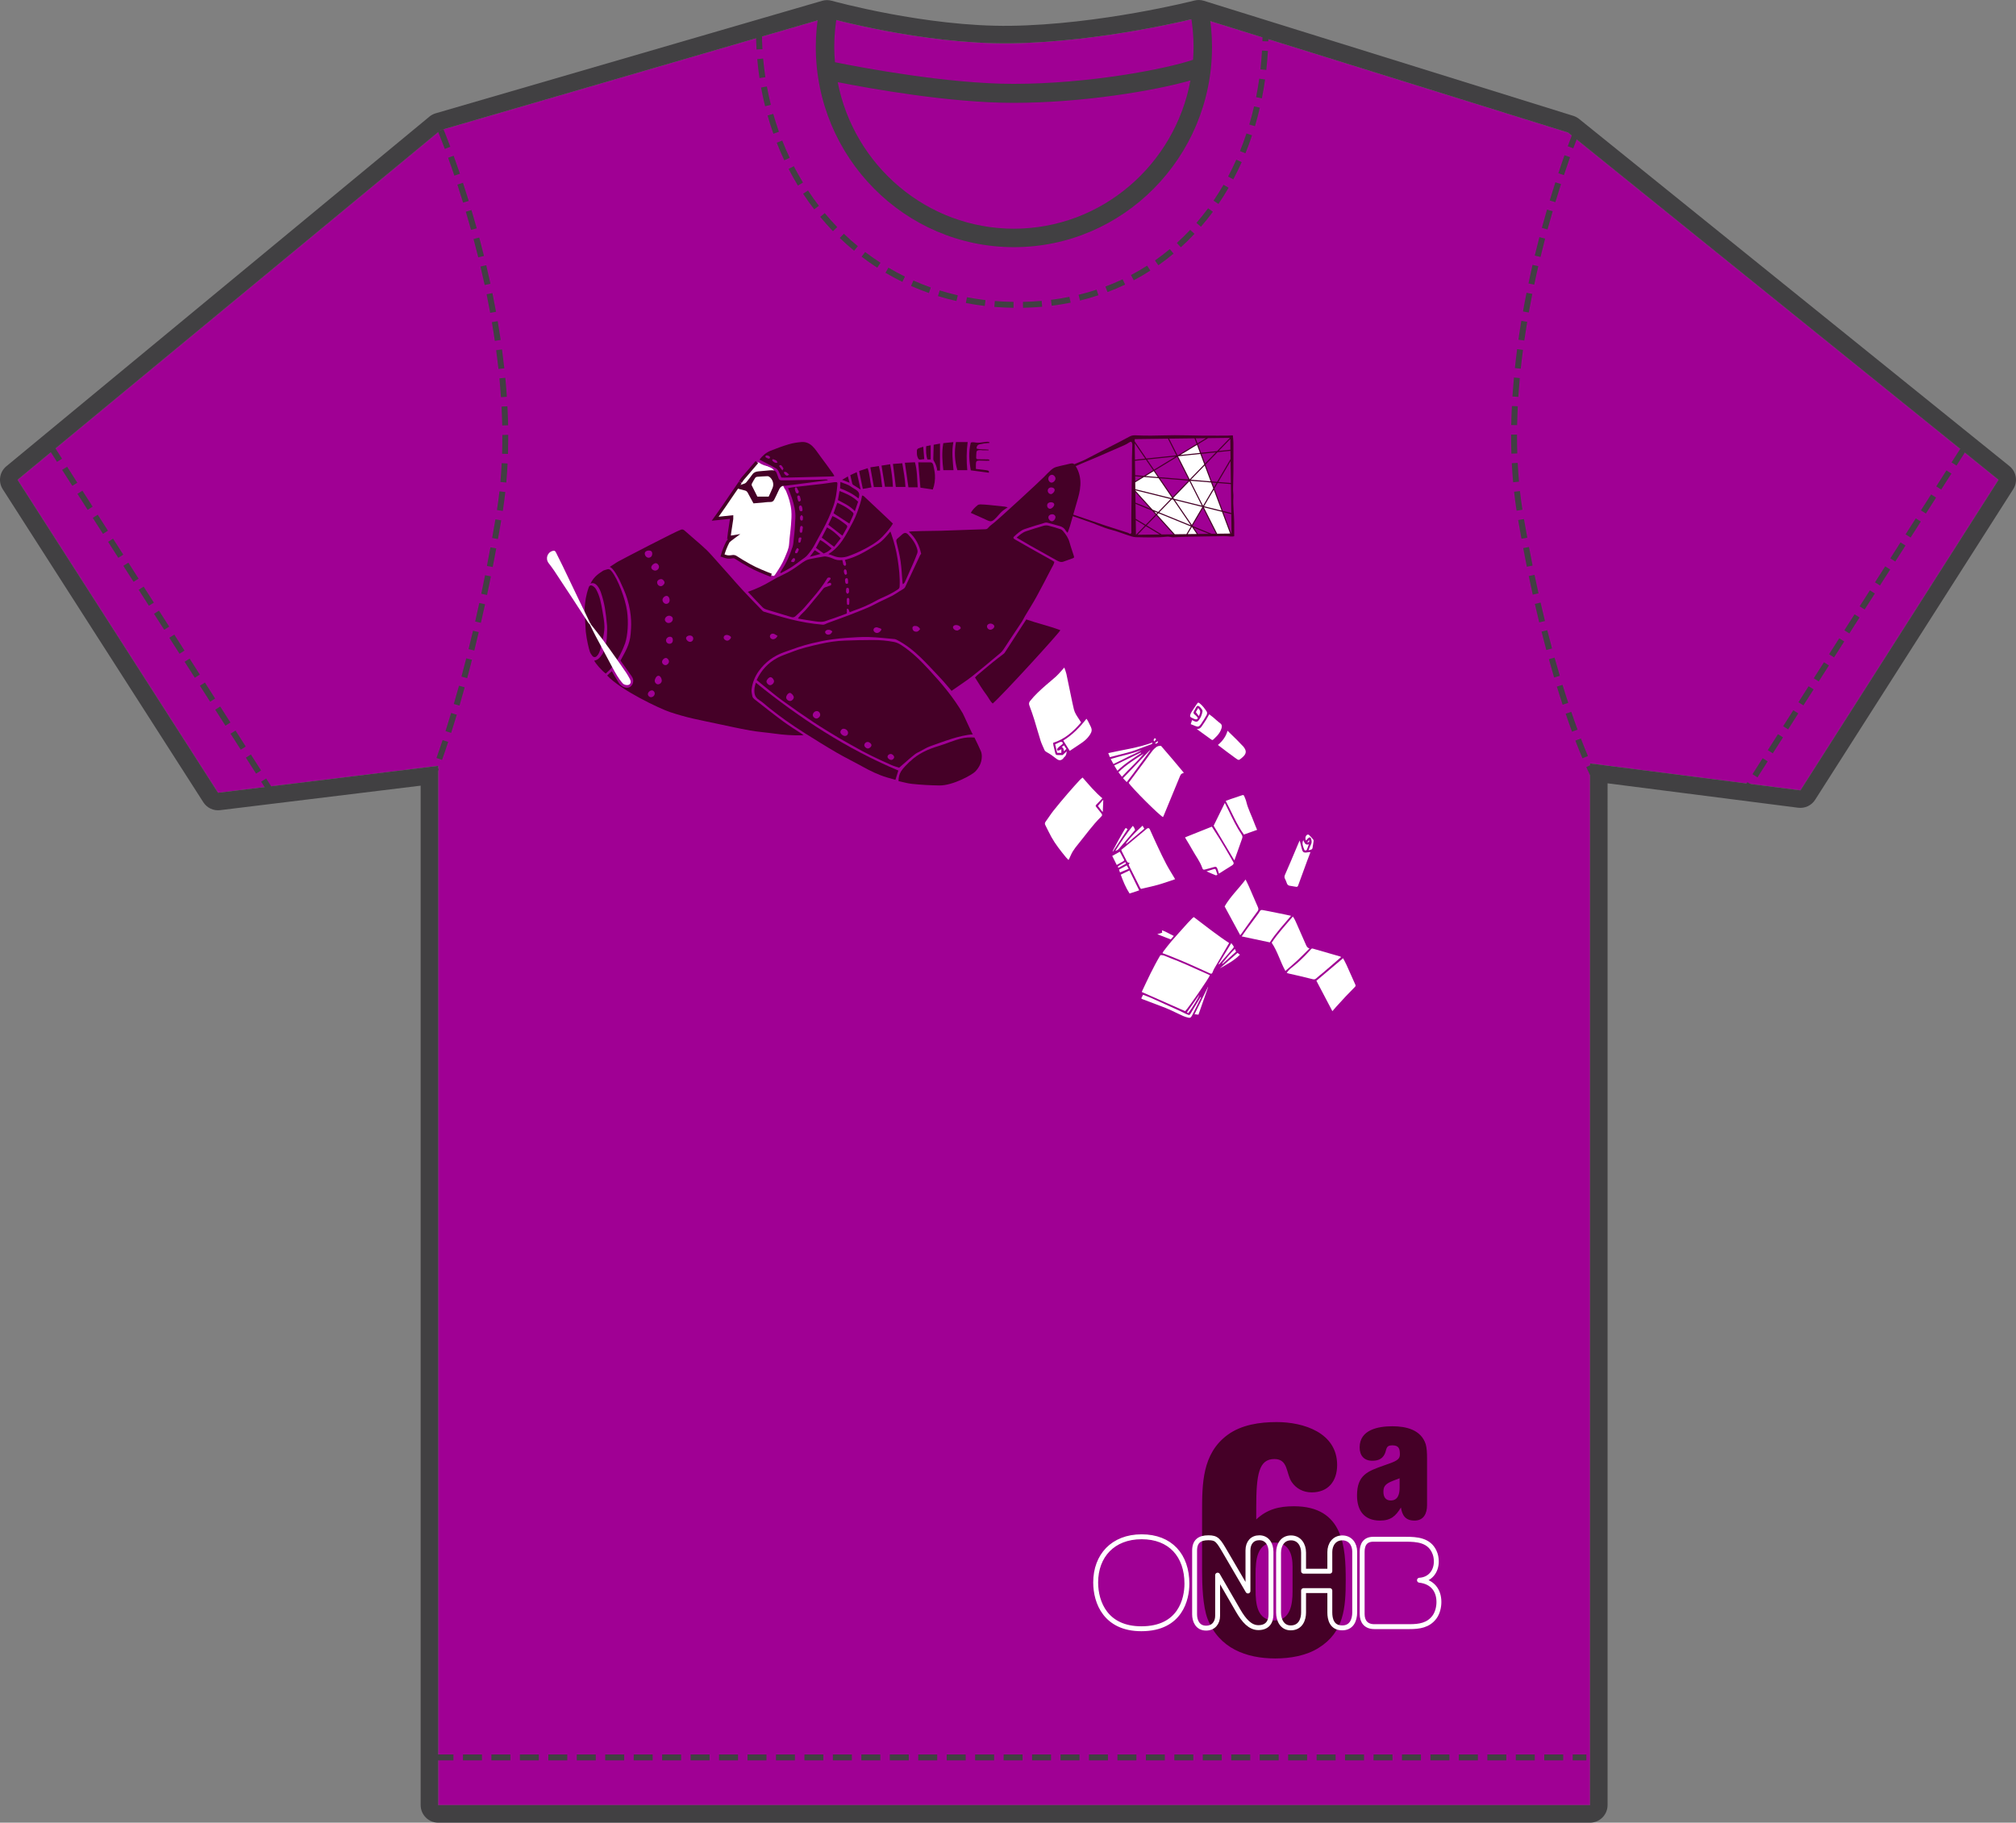
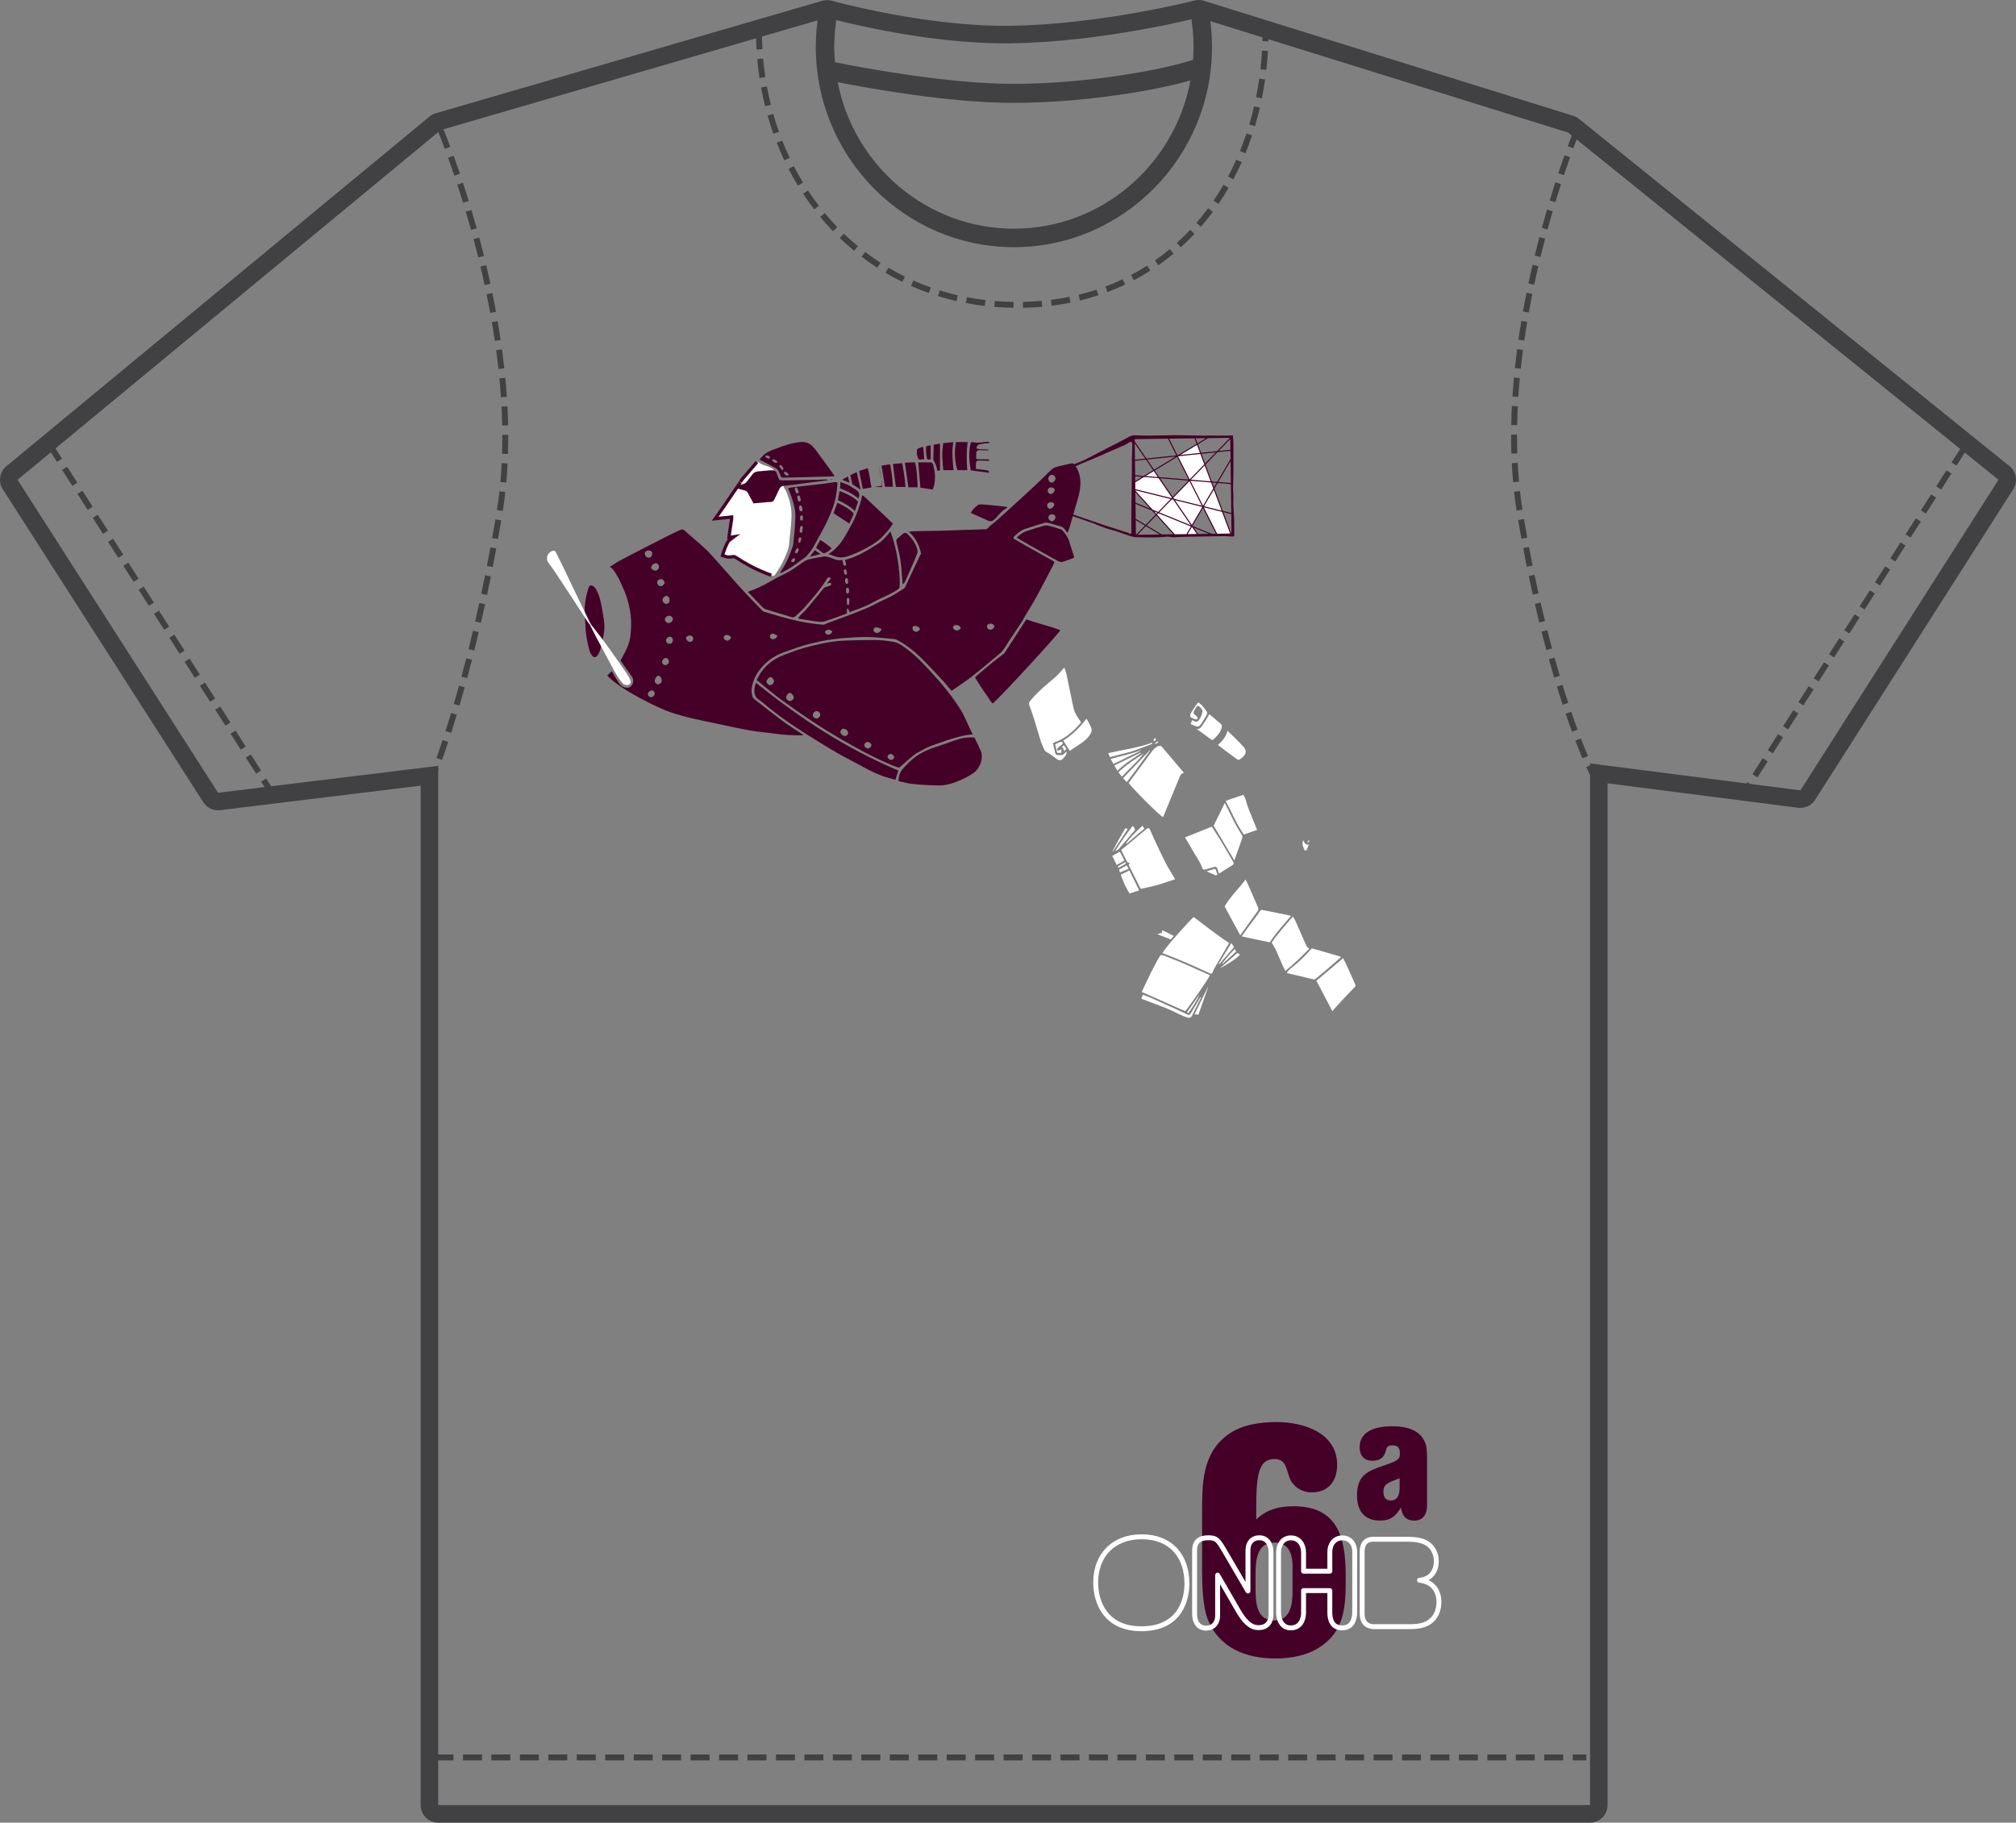
<svg xmlns="http://www.w3.org/2000/svg" xmlns:xlink="http://www.w3.org/1999/xlink" width="615.96" height="556.969" viewBox="0 0 615.96 556.969">
  <rect x="0" y="0" width="615.96" height="556.969" fill="#808080" stroke="none" />
-   <path fill="#A00094" d="M610.61 146.616l-60.522 94.904-64.272-8.228v318.312H133.88V234.03l-67.257 8.226-61.26-95.64L134.617 39.764l118.074-34.38s29.126 8.198 56.034 7.855c28.4-.37 57.538-7.885 57.538-7.885l112.832 35.148L610.61 146.616z" />
  <defs>
    <path id="a" d="M159.59 114.37h267.874v208.345H159.59z" />
  </defs>
  <clipPath id="b">
    <use xlink:href="#a" overflow="visible" />
  </clipPath>
  <path clip-path="url(#b)" fill="#FFF" d="M224.735 150.27l2.333-3.708 2.692-3.52 4.143-.706s1.617.38 2.35 1.088c.326.31 1.023 2.87 1.602 3.818.272.447.72-.263.72-.263l1.175 2.408-1.732 6.436-9.522.38-3.76-5.934z" />
  <g clip-path="url(#b)">
    <path fill="#450027" d="M259.498 183.55c.015-.09.028-.183.028-.27l-.048 1.084c-.004.068-.01.134-.02.2-.018.12-.182.317-.26.31-.148-.02-.392-.145-.404-.25-.063-.53-.092-1.072-.064-1.607.006-.12.3-.327.443-.312.13.013.293.256.336.426l-.012.42zm-.14-2.47c-.074.157-.295.356-.436.345s-.31-.238-.385-.407c-.07-.157-.03-.36-.038-.56.05-.32-.092-.814.438-.827.52-.01.46.47.478.82.01.212.028.45-.058.63m-.243-3.43c-.062.26.17.725-.34.755-.487.03-.52-.422-.566-.766-.088-.626.043-.905.393-.956.382-.057.51.175.512.967m-.325-2.34c-.085.083-.217.305-.386.34-.117.022-.356-.185-.418-.34-.11-.273-.174-.584-.163-.875.007-.166.182-.43.32-.457.138-.03.41.145.472.293.11.27.107.586.175 1.04m15.457-4.508c-.403-2.616-1.067-5.18-1.937-7.686-.077-.218-.166-.43-.274-.712-.22.277-.38.497-.56.7-1.03 1.158-2.018 2.36-3.384 3.164-.892.525-1.748 1.11-2.644 1.628-2.006 1.16-4.032 2.274-6.286 2.9-.335.092-.666.202-1.006.308.146.47.32.87.374 1.287.024.175-.202.383-.315.577-.166-.113-.36-.198-.49-.344-.09-.102-.092-.283-.126-.43-.08-.34-.156-.683-.246-1.08-1.083.186-2.044-.006-2.973-.468-.43-.216-.91-.356-1.383-.467-.408-.096-.85-.196-1.254-.13-1.53.247-3.055.545-4.573.86-.41.086-.812.27-1.18.476-.477.265-.925.59-1.37.91-1.708 1.226-3.418 2.437-5.353 3.31-1.274.572-2.514 1.236-3.71 1.955-2.177 1.307-4.454 2.384-7.058 3.294 1.552 1.64 2.997 3.197 4.483 4.71.306.31.745.546 1.163.677 2.53.79 5.074 1.528 7.605 2.307.53.164.955.087 1.342-.287.92-.89 1.92-1.713 2.747-2.68 2.333-2.728 4.782-5.373 6.663-8.46.127-.208.24-.485.434-.575.208-.096.568-.104.744.02.224.154.096.398-.11.607-.316.32-.573.7-.885 1.092.14.023.173.04.197.03.785-.294 1-.284 1.065.09.113.66-.473.53-.814.722-.51.29-1.157.196-1.58.762-.854 1.148-1.796 2.23-2.712 3.33-1.267 1.523-2.465 3.106-3.932 4.455-.417.384-.74.87-1.108 1.308.008.003.11.064.217.083 1.683.278 3.364.578 5.053.817 1.14.163 2.284.3 3.41-.17.703-.29 1.447-.475 2.164-.73 1.367-.49 2.728-.995 4.097-1.497v-1.422c.198.025.428-.005.466.067.16.3.26.632.392.977.372-.15.758-.328 1.16-.465 2.255-.77 4.44-1.693 6.532-2.837.588-.32 1.174-.652 1.785-.923 1.812-.8 3.606-1.628 5.253-2.745.357-.242.52-.48.54-.95.13-2.814-.195-5.597-.62-8.363" />
  </g>
  <g clip-path="url(#b)">
    <path fill="#450027" d="M245.313 158.3v.2c.006.297-.038.58-.414.57-.356-.007-.42-.302-.442-.584-.017-.21-.05-.447.024-.63.08-.193.277-.335.423-.5.143.17.31.326.42.514.053.086-.002.236-.012.43m-.463-2.07c-.422.063-.586-.238-.64-.61-.033-.24-.125-.487-.086-.714.03-.17.205-.4.357-.437.142-.036.416.105.493.245.124.227.134.517.194.78.002.304.133.668-.317.735m-.168-3.394c-.104.13-.194.348-.345.405-.263.1-.453-.062-.522-.34-.086-.347-.215-.69-.243-1.043-.01-.148.166-.406.306-.445.14-.04.44.09.493.217.148.352.2.743.312 1.206m-.747-2.23c-.2.283-.637.214-.797-.153-.154-.35-.246-.734-.308-1.113-.018-.113.16-.258.325-.503.216.228.463.368.49.54.065.424.64.735.29 1.23m-.678 17.294c.076-.125.155-.248.273-.433.47.162.66.38.422.77-.203.334-.218.902-.805.82-.347-.05-.306-.463.11-1.156m-.358 3.23c-.205.684-.57.818-1.264.425.218-.332.367-.635.592-.863.11-.11.416-.162.533-.086.116.076.186.37.14.525m1.07-5.454c-.077-.352-.038-.754.048-1.112.084-.347.382-.427.847-.237-.08.402-.123.84-.264 1.244-.107.306-.575.358-.63.106m.61-2.91c-.14-.065-.272-.318-.272-.485.002-.358.1-.715.142-1.075.036-.322.194-.56.516-.478.168.04.28.303.34.37-.077.56-.114.954-.19 1.34-.054.282-.273.448-.536.33m10.394-15.43c-.153.007-.303.035-.453.058-1.116.158-2.228.343-3.35.474-2.81.328-5.628.625-8.44.952-.65.075-1.292.22-1.953.335.415 1.074.84 2.052 1.173 3.06.66 1.993 1.17 4.006 1.05 6.153-.114 2.007-.18 4.015-.452 6.01-.123.903-.102 1.855-.39 2.7-.847 2.48-1.835 4.908-3.32 7.096-.167.246-.302.513-.45.77.057.064.117.125.176.187 1.06-.587 2.154-1.12 3.17-1.774 1.1-.706 2.12-1.533 3.193-2.284.615-.43 1.232-.812 1.746-1.415.775-.906 1.47-1.85 2.046-2.885.902-1.622 1.787-3.254 2.67-4.89 1.23-2.282 2.312-4.635 3.186-7.08.753-2.11 1.066-4.306 1.253-6.527.08-.936.058-.99-.856-.942" />
  </g>
  <g clip-path="url(#b)">
    <path fill="#450027" d="M272.82 160c-.56-.536-1.13-1.082-1.702-1.623-2.234-2.11-4.465-4.223-6.712-6.316-.286-.267-.55-.64-1.014-.636-.274 1.803-.895 3.455-1.483 5.118-.685 1.93-1.693 3.703-2.665 5.487-1.522 2.792-3.178 5.49-6.15 7.3.635.215 1.098.34 1.537.525 1.506.636 3.054.618 4.547.095 1.513-.532 3-1.175 4.43-1.904 2.223-1.132 4.407-2.345 6.15-4.197 1.106-1.177 2.19-2.366 3.06-3.85" />
  </g>
  <g clip-path="url(#b)">
    <path fill="#450027" d="M241.13 144.988c-.316.178-.53.4-.676.362-.488-.13-.823-.47-.988-1.062.838-.375 1.042.362 1.665.7m-1.758-1.856c.047.093-.148.307-.324.634-.406-.533-.713-.916-.992-1.32-.028-.04.086-.253.164-.274.156-.04.41-.074.488.012.26.283.49.606.664.948m-1.85-1.75c-.728.195-1.096-.204-1.464-.523-.22-.188-.078-.59.153-.538.364.082.723.254 1.034.46.144.097.175.364.277.6m-2.25-1.53c-.064.087-.115.21-.206.27-.227.148-1.196-.294-1.215-.567-.01-.114.1-.285.206-.346.254-.147.998.1 1.14.355.04.076.045.17.075.287m19.667 5.603c-.185-.307-.305-.545-.46-.76-1.248-1.724-2.466-3.472-3.765-5.158-.83-1.08-1.51-2.267-2.522-3.224-.96-.908-2.068-1.336-3.313-1.237-1.296.106-2.608.31-3.853.68-1.918.57-3.807 1.258-5.66 2.012-1.36.553-2.44 1.533-3.312 2.672 1.73.914 3.426 1.783 5.09 2.71.317.177.568.545.748.88.31.585.545 1.212.84 1.89.258.012.557.042.856.037 1.457-.025 2.914-.057 4.37-.094 2.255-.056 4.51-.12 6.764-.18 1.248-.032 2.497-.06 3.746-.1.133-.004.263-.07.47-.128" />
  </g>
  <g clip-path="url(#b)">
    <path fill="#450027" d="M225.126 148.53c-.176.06-.068.235-.273.39.135.107-.05.183.03.207.875.26 1.742.56 2.634.738.487.1.742.334.954.734.54 1.02 1.1 2.032 1.742 3.216.913-.074 1.85-.15 2.788-.23.76-.066 1.52-.208 2.274-.18.697.028 1.07-.256 1.342-.84.408-.883.894-1.734 1.26-2.635.39-.955.928-1.614 2.064-1.498.03.003.06-.005.09-.01 3.293-.423 6.586-.848 9.878-1.274.984-.126 1.967-.25 2.95-.378-.004-.064-.005-.128-.007-.192-.225-.023-.45-.07-.674-.065-.823.018-1.644.067-2.467.086-2.898.064-5.795.125-8.693.18-.728.015-1.457-.01-2.186.008-.535.012-.84-.218-.988-.74-.14-.495-.377-.96-.532-1.453-.183-.577-.607-.823-1.154-.878-.36-.037-.728-.012-1.09.017-1.12.092-2.238.19-3.355.304-.708.073-1.354.263-1.808.9-.598.84-1.242 1.65-1.888 2.454-.137.17-.352.313-.56.385-.77.268-1.557.49-2.328.754" />
  </g>
  <g clip-path="url(#b)">
    <path fill="#450027" d="M280.558 141.285c.22 2.602.437 5.135.66 7.74 1.222.182 2.474.37 3.778.563.59-1.53.74-2.98.667-4.435-.05-.99-.285-1.978-.497-2.954-.096-.44-.315-.9-.88-.91-1.272-.018-2.546-.005-3.728-.005" />
  </g>
  <g clip-path="url(#b)">
    <path fill="#450027" d="M288.227 143.677h3.102c-.22-2.868-.606-5.658-.04-8.583l-3.08.324c-.502 2.86-.3 5.563.017 8.26" />
  </g>
  <g clip-path="url(#b)">
    <path fill="#450027" d="M296.62 143.73c1.888.25 3.683.486 5.5.725.097-.33.06-.55-.225-.646-.226-.078-.468-.12-.707-.15-.99-.127-1.98-.24-3.016-.366 0-.566-.02-1.078.005-1.588.034-.743.254-.962 1.022-.966.76-.004 1.52.048 2.28.062.277.006.554-.027.83-.043l.016-.198c-.148-.064-.293-.18-.442-.184-.972-.026-1.944-.042-2.917-.035-.618.005-.77-.155-.703-.808.025-.242.026-.487.028-.73.01-1.063.202-1.26 1.27-1.274.212 0 .424.06.636.064.62.01 1.24.003 1.86.003l.015-.177c-1.22-.2-2.504.017-3.696-.354-.003-.778.36-1.166 1-1.312.414-.096.832-.184 1.253-.24.563-.07 1.13-.106 1.697-.16 0-.07.003-.142.005-.214-.252-.053-.51-.168-.753-.148-.727.065-1.45.192-2.175.274-.285.032-.578.023-.866.013-.652-.027-1.307-.313-1.928-.013-.738 2.88-.502 5.702.01 8.464" />
  </g>
  <g clip-path="url(#b)">
    <path fill="#450027" d="M272.827 141.772l.88 7.02h2.942c-.118-2.413-.575-4.757-.97-7.235l-2.853.215" />
  </g>
  <g clip-path="url(#b)">
    <path fill="#450027" d="M255.83 153.628l-1.148 3.214c1.63 1.062 3.192 2.082 4.832 3.152.356-.79.724-1.584 1.076-2.385.3-.683.27-.758-.28-1.245-1.054-.93-2.233-1.668-3.506-2.262-.32-.15-.632-.308-.975-.475" />
  </g>
  <g clip-path="url(#b)">
-     <path fill="#450027" d="M254.848 167.094l2.033-2.578c-1.277-1.36-2.596-2.49-4.193-3.36-.568 1.097-1.092 2.113-1.618 3.127l3.778 2.81" />
-   </g>
+     </g>
  <g clip-path="url(#b)">
-     <path fill="#450027" d="M267 148.825h2.534c-.25-2.198-.466-4.315-1.014-6.414l-2.602.393c.358 2 .712 3.966 1.082 6.022" />
+     <path fill="#450027" d="M267 148.825h2.534c-.25-2.198-.466-4.315-1.014-6.414c.358 2 .712 3.966 1.082 6.022" />
  </g>
  <g clip-path="url(#b)">
    <path fill="#450027" d="M256.775 147.277l-.096 1.952c2.03.747 3.938 1.694 5.624 3.096.414-1.195.273-1.863-.572-2.51-.55-.42-1.203-.705-1.756-1.123-.944-.712-2.077-.914-3.2-1.416" />
  </g>
  <g clip-path="url(#b)">
    <path fill="#450027" d="M261.752 144.272l-1.953.926c.202.897.387 1.75.596 2.6.033.135.15.28.267.356.71.466 1.43.913 2.298 1.462l-1.208-5.344" />
  </g>
  <g clip-path="url(#b)">
    <path fill="#450027" d="M284.354 136.067l-1.375.28c-.066 1.447-.073 2.77.38 4.055h.994v-4.335z" />
  </g>
  <g clip-path="url(#b)">
    <path fill="#450027" d="M247.422 170.136l3.274-.856c-.685-.447-1.213-.79-1.768-1.154l-1.506 2.01" />
  </g>
  <g clip-path="url(#b)">
    <path fill="#450027" d="M376.202 163.037l-2.447-6.54 2.443.607.077 5.932h-.073zm-5.142-13.75l.992-1.69 4.027.328.113 8.836-2.58-.64-2.553-6.833zm-.864 13.83l-5.808-2.377-.032-.045 3.2-5.443 3.964 7.846-1.324.018zm-4.147.053l-1.324-1.936 4.625 1.893-3.3.043zm-11.876-17.36l-1.38-2.016 6.867-4.164 3.493 6.91-8.98-.73zm4.13 6.04l-3.89-5.69 8.713.71-4.822 4.98zm-3.343 11.464l-4.615-2.77 2.95-3.046 5.21 5.77-3.544.046zm-7.394.098l2.542-2.624 4.226 2.534-6.768.09zm-.493.006l-.058-4.487 2.802 1.683-2.715 2.805h-.03zm-.125-9.45l5.006 2.046 1.12 1.24-3.02 3.116-3.045-1.827-.062-4.576zm-.045-3.55l4.54 5.03-4.5-1.84-.04-3.19zm-.064-4.874l2.145.175-2.128 1.29-.018-1.466zm-.064-4.738l3.336-.347 2.213 3.233-2.857 1.734-2.633-.215-.06-4.406zm-.068-5.327l3.192 4.668-3.128.327-.064-4.996zm12.518 4.028l-6.618 4.013-2.12-3.1 8.738-.912zm-12.534-5.17v-.135l.486-.02 9.666-.128 2.577 5.1-9.146.954-3.574-5.226-.008-.547zm18.28-.39l.632 1.69-5.717 3.47-.116.01-2.56-5.067 7.762-.1zm3.493-.046l-2.573 1.563-.57-1.522 3.143-.04zm7.313-.094l-3.924 4.05-4.878.51-.968-2.59 3.108-1.884 6.662-.086zm.162 3.623l-3.574.374 3.532-3.648.042 3.275zm-7.742 4.204l-1.102-2.948 4.4-.46-3.298 3.408zm3.49 5.932l-.777 1.323-.533-1.43 1.31.106zm4.29-7.303l-4.106 6.988-1.623-.13-1.925-5.144 3.684-3.802 3.936-.41.033 2.5zm.095 7.33l-3.836-.312 3.75-6.38.086 6.694zm1.03 12.244c-.013-2.644-.412-5.273-.254-7.924.046-.815-.11-1.64-.1-2.46.013-1.767.096-3.534.106-5.303.02-2.96.018-5.92-.002-8.882-.004-.722-.11-1.443-.176-2.224-.577.026-1.116.07-1.657.075-1.062.012-2.127.007-3.19.006-1.86-.002-2.896.008-4.755-.015-2.715-.03-5.43-.117-8.143-.118-2.41 0-4.82.106-7.23.123-1.617.01-3.234-.028-4.85-.092-.65-.025-1.187.077-1.785.41-1.994 1.114-4.05 2.118-6.08 3.168-2.464 1.276-4.924 2.558-7.387 3.832-.805.416-2.816 1.155-3.607 1.554.194.64.515.563.942.36 1.653-.782 4.508-1.89 6.18-2.63 2.816-1.245 5.646-2.453 8.46-3.695.493-.216.966-.5 1.414-.8.534-.363.845-.27.956.357.037.207.023.426.017.64-.038 1.28-.1 2.558-.116 3.837-.022 1.494.01 2.99-.008 4.482-.054 4.362-.126 8.726-.18 13.09-.017 1.46 0 2.922 0 4.383-.003.32.11.73-.046.942-.306.422-.66-.052-.97-.146-2.3-.71-4.59-1.447-6.876-2.2-2.75-.904-6.855-2.374-9.603-3.28-.29-.097-.62-.28-1.065.143.374.137.62.24.872.323.894.297 3.154 1.133 4.053 1.417 2.583.81 5 2.07 7.65 2.728 1.532.38 3.003 1.005 4.515 1.48.956.298 1.934.725 2.907.742 3.14.053 6.29.197 9.424-.158.236-.027.48-.006.713.02.383.048.765.177 1.145.167 1.37-.034 2.738-.138 4.11-.165 3.84-.076 7.68-.117 11.52-.195 1.31-.026 2.267.277 3.096.03 0-1.156.002-2.866-.002-4.023" />
  </g>
  <g clip-path="url(#b)">
-     <path fill="#450027" d="M191.59 186.728c-.542-3.808-2.803-9.763-4.685-12.116-.502-.627-.857-.85-1.61-.565-.17.065-.816.215-.965.317-1.075.743-2.77 1.624-3.915 3.97 1.72-.738 2.83 1.683 3.19 2.73 1.122 3.278 1.49 6 1.878 10.166.104 1.112-.114 3.802-.105 4.036.015.345-.71 3.664-1.304 4.56s-1.325 1.895-2.514 2.05c.377.878 2.37 3.13 3.515 3.956.467-.443 1.032-.91 1.503-1.433 2.222-2.466 3.952-6.388 4.446-7.896.755-2.31 1.06-6.283.565-9.776" />
-   </g>
+     </g>
  <g clip-path="url(#b)">
    <path fill="#450027" d="M322.488 146.207c.003.615-.635 1.286-1.21 1.272-.525-.015-.98-.543-.98-1.138.002-.7.545-1.28 1.172-1.25.504.023 1.016.586 1.018 1.115m-2.37 3.764c-.008-.584.425-1.005 1.052-1.02.606-.013 1.06.316 1.064.773.008.537-.647 1.263-1.137 1.264-.524 0-.97-.462-.978-1.016m1.067 3.513c.527.006.93.302.927.677-.007.562-.78 1.328-1.32 1.307-.482-.02-.86-.454-.858-.988.002-.638.465-1.006 1.25-.997m-.87 4.618c.01-.553.527-.953 1.223-.943.533.007.975.427.944.898-.043.636-.61 1.264-1.118 1.238-.525-.028-1.062-.638-1.05-1.192m-16.512 33.277c.024.478-.606 1.04-1.183 1.058-.564.015-1.068-.47-1.058-1.02.005-.482.492-.872 1.08-.868.56.005 1.14.42 1.162.83m-10.375.793c-.31.224-.653.4-.854.52-.672-.003-1.045-.253-1.302-.65-.18-.284-.138-.585.13-.814.554-.476 1.863-.146 2.11.545.042.113 0 .337-.085.4m-12.298.057c-.36.49-.72.9-1.414.79-.48-.077-.768-.33-.896-.79-.147-.526.105-.915.652-.953.736-.048 1.272.283 1.658.953m-12.205.722c-.453.49-1.043.603-1.554.298-.394-.236-.585-.632-.46-.976.155-.432.488-.59 1.044-.578.147.05.397.157.657.224.8.207.87.428.313 1.03m-14.615 0c-.258.605-.633.994-1.297.995-.453 0-.892-.373-.914-.74-.02-.35.296-.662.792-.738.54-.082.998.098 1.42.484m-16.734 1.375c-.254.328-.38.593-.59.738-.23.158-.538.29-.807.28-.442-.015-.822-.264-.928-.724-.046-.2.02-.49.147-.65.295-.372.734-.42 1.154-.243.323.136.613.355 1.024.598m-14.235.44c0 .417-.657 1.012-1.12 1.015-.573.003-1.122-.474-1.115-.97.006-.45.392-.784.92-.793.535-.01 1.317.433 1.315.747m-11.535.354c0 .607-.436 1.04-1.026 1.02-.564-.02-1.2-.668-1.16-1.184.03-.4.535-.752 1.086-.76.64-.007 1.098.376 1.1.924m-6.233.498c-.005.69-.4 1.113-1.036 1.113-.58 0-1.036-.457-1.038-1.04 0-.587.572-1.115 1.204-1.106.57.006.873.367.87 1.032m-.01-6.57c.048.74-.526 1.325-1.31 1.335-.552.007-1.087-.474-1.116-1.003-.034-.59.588-1.196 1.244-1.22.615-.02 1.15.382 1.183.888m-.97-5.59c-.01.64-.483 1.107-1.094 1.075-.572-.03-1.098-.63-1.082-1.24.017-.588.67-1.21 1.26-1.196.512.01.926.625.917 1.36m-1.552-5.41c.01.433-.612 1.063-1.06 1.08-.666.022-1.156-.425-1.206-1.102-.042-.567.503-1.034 1.237-1.057.462-.016 1.018.567 1.028 1.08m-1.696-4.873c.013.61-.52 1.173-1.134 1.19-.608.02-1.19-.435-1.232-.965-.04-.498.736-1.254 1.327-1.294.478-.034 1.025.53 1.04 1.07m-2.072-4.017c.024.754-.43 1.268-1.123 1.278-.595.007-1.17-.64-1.156-1.307.01-.51.5-.88 1.186-.89.725-.01 1.075.283 1.092.92m-1.33 42.93c.018-.554.698-1.15 1.265-1.112.496.033.866.492.828 1.027-.04.58-.593 1.07-1.183 1.05-.49-.017-.924-.478-.91-.966m2.12-4.256c.012-.06.028-.117.045-.176.246-.798.708-1.23 1.21-1.136.443.082.865.775.883 1.507-.05.39-.235.744-.655.96-.357.185-.698.21-1.022-.044-.356-.28-.556-.636-.46-1.11m2.216-5.607c.018-.56.68-1.192 1.208-1.157.45.03.912.59.904 1.098-.008.528-.54 1.08-1.05 1.086-.573.004-1.08-.485-1.062-1.027m127.798-55.385c-.12-1.683-.655-3.21-1.547-4.63-.333-.528-.774-.713-1.4-.56-1.482.367-2.985.647-4.45 1.06-.56.16-1.103.522-1.55.91-.76.656-1.44 1.402-2.145 2.12-1.688 1.714-13.82 12.856-15.305 14.022-.594.465-1.22.912-1.705 1.477-.27.317-.493.483-.885.492-.946.02-1.89.06-2.836.092-3.505.12-7.01.255-10.513.36-1.982.056-3.965.06-5.947.097-1.037.02-2.072.052-3.11.093-.288.01-.576.067-1.02.123 2.14 1.875 3.227 4.164 3.78 6.772-.09.098-.224.195-.286.326-.82 1.732-1.635 3.47-2.448 5.21-.723 1.543-1.434 3.092-2.17 4.63-.098.203-.298.378-.488.508-.37.254-.774.46-1.156.7-.777.478-1.524 1.015-2.33 1.436-1.215.633-2.475 1.176-3.708 1.776-1.204.587-2.37 1.258-3.6 1.786-1.956.84-3.943 1.61-5.93 2.376-1.705.656-3.43 1.264-5.144 1.9-.653.24-1.328.442-1.94.764-.32.167-.588.24-.937.21-3.288-.27-6.53-.843-9.724-1.636-2.75-.685-5.454-1.537-8.175-2.324-.164-.047-.328-.16-.447-.284-2.035-2.11-4.086-4.203-6.084-6.347-1.475-1.583-2.878-3.233-4.315-4.85-1.233-1.388-2.463-2.778-3.704-4.157-.958-1.065-1.888-2.16-2.91-3.162-1.058-1.042-2.204-1.995-3.322-2.98-1.144-1.004-2.304-1.992-3.447-3-.32-.277-.63-.457-1.074-.308-1.678.56-17.85 8.99-19.212 9.74-.764.424-1.576 1.056-2.62 1.678 1.108.144 2.897 3.765 3.08 4.16.84 1.808 1.686 3.625 2.274 5.528 1.61 5.21 1.205 8.898 1.064 10.68-.28 3.542-1.69 5.507-3.105 8.236 1.09 1.53 1.93 2.7 2.988 4.19.23.323.474.64.656.99.72 1.38-.19 3.156-1.645 3.122-1.1-.025-1.963-.65-2.553-1.552-.733-1.118-1.383-2.29-2.11-3.51-.496.47-.948.9-1.41 1.334 4.225 4.533 16.164 10.17 19.193 11.167 2.33.768 4.693 1.45 7.087 1.994 2.288.518 4.587.992 6.884 1.472 3.495.732 6.975 1.526 10.486 2.15 2.456.438 4.96.603 7.43.955 2.725.387 5.458.58 8.208.53.19-.003.383-.033.732-.063-.29-.202-.432-.304-.578-.4-1.902-1.266-3.86-2.453-5.697-3.81-2.963-2.193-5.85-4.49-8.754-6.762-.273-.213-.553-.543-.624-.864-.156-.706-.32-1.456-.236-2.16.246-2.025.992-3.9 2.178-5.558 1.97-2.754 4.588-4.662 7.78-5.803 2.753-.983 5.49-1.994 8.346-2.672 2.108-.498 4.215-.962 6.36-1.238 1.51-.195 3.024-.375 4.543-.468 2.22-.135 4.45-.307 6.667-.238 2.612.08 5.218.396 7.827.625.23.02.465.13.678.238 2.765 1.422 5.162 3.35 7.38 5.496 1.62 1.57 3.145 3.237 4.702 4.867.738.77 1.47 1.55 2.176 2.347.826.935 1.623 1.896 2.453 2.87.316-.218.642-.435.962-.662 1.794-1.264 3.647-2.454 5.366-3.81 2.89-2.286 5.703-4.67 8.53-7.03.392-.328.726-.743 1.02-1.165.623-.9 1.196-1.84 1.803-2.754 1.266-1.902 2.55-3.792 3.803-5.703.365-.556.635-1.176.975-1.75 1.15-1.94 2.37-3.84 3.455-5.812 1.6-2.91 3.115-5.87 4.644-8.82.317-.608.723-1.188.848-1.904-.205-.14-.37-.273-.555-.377-2.338-1.312-4.682-2.616-7.018-3.933-1.487-.837-2.964-1.69-4.44-2.54-.565-.326-.64-.598-.226-.97.978-.872 1.955-1.792 3.214-2.224 2.043-.7 4.118-1.308 6.188-1.932.24-.072.54-.044.79.022 1.238.323 2.47.674 3.706 1.02.824.23 1.46.7 1.875 1.464.1.19.29.333.514.582.268-.746.526-1.363.71-2.002.826-2.834 1.63-5.673 2.445-8.51.512-1.786.873-3.587.737-5.466" />
  </g>
  <g clip-path="url(#b)">
    <path fill="#450027" d="M273.198 231.33c.04.41-.403.865-.857.884-.528.023-1.153-.478-1.17-.937-.015-.46.427-.865.96-.88.463-.012 1.025.478 1.068.934m-6.94-3.603c-.025.487-.61 1.002-1.132.992-.47-.01-1.04-.536-1.052-.974-.018-.547.508-1.05 1.06-1.014.548.036 1.146.564 1.124.995m-7.158-3.9c.05.577-.295 1.003-.863 1.068-.568.063-1.41-.58-1.47-1.123-.048-.438.38-1.008.806-1.07.71-.1 1.47.458 1.527 1.126m-8.497-5.38c0 .516-.605 1.114-1.133 1.12-.56.007-1.162-.565-1.136-1.077.034-.653.598-1.2 1.235-1.196.564.003 1.033.526 1.033 1.155m-8.075-5.406c.02.535-.523 1.12-1.08 1.17-.543.048-1.198-.48-1.24-.995-.05-.612.576-1.454 1.105-1.487.424-.027 1.198.808 1.215 1.31m-6.036-4.835c-.013.55-.656 1.177-1.196 1.167-.525-.01-1.104-.604-1.102-1.132 0-.512.728-1.297 1.214-1.31.477-.016 1.096.714 1.084 1.275m47.743 19.822c3.79-1.32 8.903-3.38 13.005-3.615-.157.008-2.757-5.883-3.076-6.43-2.85-4.887-6.382-9.053-10.198-13.194-2.606-2.825-5.257-5.5-8.503-7.604-.692-.45-1.398-.838-2.235-1.002-2.16-.426-4.34-.608-6.53-.612-2.836-.006-5.672.078-8.506.174-2.595.088-5.164.475-7.688 1.05-2.91.662-5.822 1.335-8.608 2.453-1.466.587-2.985 1.025-4.39 1.782-2.836 1.53-4.9 3.754-6.323 6.767.74.614 1.41 1.185 2.095 1.733 1.907 1.52 3.77 3.1 5.744 4.528 3.11 2.252 6.26 4.45 9.457 6.575 2.537 1.685 5.157 3.248 7.764 4.826 1.405.852 2.875 1.6 4.293 2.43 3.793 2.22 7.762 4.09 11.775 5.868.882.39 1.827.638 2.41.838.978-.853 1.777-1.562 2.59-2.254.76-.65 1.514-1.312 2.31-1.912.435-.328.947-.552 1.435-.804 1.053-.546 2.068-1.21 3.178-1.596" />
  </g>
  <g clip-path="url(#b)">
    <path fill="#450027" d="M297.892 207.017c.62.987 1.17 1.897 1.755 2.787.587.89 1.173 1.786 1.822 2.633.634.83 1.02 1.854 1.85 2.542 2.954-2.554 19.98-21.158 20.66-22.404-3.42-1.306-6.985-2.08-10.413-3.29l-1.436 2.21c-1.72 2.657-3.437 5.315-5.16 7.967-.078.123-.194.228-.31.318-1.08.84-2.182 1.653-3.243 2.517-1.605 1.308-3.185 2.65-4.77 3.984-.27.23-.508.494-.755.737" />
  </g>
  <g clip-path="url(#b)">
    <path fill="#450027" d="M274.528 238.687c1.392.3 2.715.705 4.065.846 2.78.295 5.55.447 8.374.49 4.197.065 10.08-3.293 10.97-4.208 1.203-1.24 1.972-2.708 2.037-4.46.02-.59-.04-1.24-.267-1.777-.588-1.4-1.288-2.756-1.98-4.205-1.44-.104-2.83-.01-4.197.324-1.804.443-4.905 1.72-6.685 2.25-3.236.965-6.282 2.308-8.756 4.7-.066.065-.16.1-.22.164-.882.922-1.85 1.768-2.544 2.858-.57.895-.782 1.878-.798 3.02" />
  </g>
  <g clip-path="url(#b)">
    <path fill="#450027" d="M245.972 224.084c3.197 2.013 6.402 4.017 9.667 5.914 2.576 1.498 5.268 2.8 7.876 4.25 2.405 1.336 4.86 2.54 7.504 3.326.884.264 1.774.508 2.567.734.328-1.054.62-1.994.888-2.85-15.847-6.665-30.108-15.972-43.53-26.84-.163.615-.34 1.07-.395 1.538-.166 1.465-.115 2.803 1.387 3.736 1.154.715 2.134 1.71 3.218 2.547 1.614 1.248 3.22 2.51 4.885 3.685 1.943 1.37 3.92 2.694 5.932 3.96" />
  </g>
  <g clip-path="url(#b)">
    <path fill="#450027" d="M322.783 171.2c.636.353 1.307.706 2.08.444.918-.314 1.836-.635 2.743-.982.63-.24.646-.268.442-.933-.4-1.308-.886-2.592-1.238-3.912-.372-1.393-1.14-2.533-2.063-3.592-.192-.22-.46-.427-.733-.515-1.215-.392-2.434-.78-3.674-1.08-.48-.115-1.047-.095-1.523.043-1.784.514-3.553 1.08-5.315 1.667-1.114.37-1.965 1.16-2.896 1.943 1.418.83 2.768 1.646 4.14 2.422 2.67 1.513 5.35 3.013 8.037 4.496" />
  </g>
  <g clip-path="url(#b)">
    <path fill="#450027" d="M307.903 155.027c-.42-.098-.698-.195-.984-.226-1.812-.2-2.876-.318-4.69-.494-.906-.088-1.817-.152-2.727-.174-.276-.007-.616.086-.826.257-.793.643-1.52 1.36-2.073 2.326.493.223.928.423 1.366.62 1.302.583 2.615 1.146 3.904 1.757.69.326 1.22.25 1.817-.253 1.186-.998 1.688-1.998 2.92-2.938.376-.29.786-.535 1.293-.875" />
  </g>
  <g clip-path="url(#b)">
    <path fill="#450027" d="M184.68 191.637c-.004-1.486-.347-3.445-.61-4.908-.38-2.09-.706-4.392-1.936-6.637-.374-.683-1.774-1.998-2.266-.58-.896 2.58-1.027 4.13-1.23 6.12-.07.652.28 6.882.334 7.352.31 2.744.937 5.234 1.26 6.185.163.475.482.91.792 1.314.27.352.828.432 1.152.168.636-.515.934-1.26 1.182-2.014.036-.11 1.326-4.622 1.32-7" />
  </g>
  <g clip-path="url(#b)">
    <path fill="#450027" d="M277.46 163.333c-.584-.61-1.07-.628-1.758-.075-.498.398-.928.884-1.437 1.264-.43.324-.494.613-.36 1.152.48 1.916.97 3.838 1.25 5.787.313 2.187.4 4.405.59 6.61.012.133.06.263.11.477.552-.35.702-.86.904-1.307.82-1.8 1.62-3.61 2.405-5.425.387-.89.73-1.803 1.078-2.71.17-.44.125-.865-.01-1.332-.51-1.748-1.544-3.155-2.773-4.44" />
  </g>
  <g clip-path="url(#b)">
    <path fill="#450027" d="M292.51 143.678h3.032c-.268-2.912-.273-5.744.116-8.6h-3.578c-.524 2.91-.434 5.74.43 8.6" />
  </g>
  <g clip-path="url(#b)">
    <path fill="#450027" d="M277.56 148.918h2.827c-.193-2.586-.12-5.13-.837-7.66l-3.073.142 1.083 7.518" />
  </g>
  <g clip-path="url(#b)">
    <path fill="#450027" d="M256.51 150.05l-.49 2.767c1.833.957 3.686 1.8 5.167 3.384l.994-2.893c-1.576-1.557-3.536-2.454-5.67-3.258" />
  </g>
  <g clip-path="url(#b)">
    <path fill="#450027" d="M270.396 148.743h2.42c-.108-2.35-.407-4.61-.842-6.88-.894.142-1.726.274-2.637.417l1.06 6.463" />
  </g>
  <g clip-path="url(#b)">
-     <path fill="#450027" d="M257.384 163.703l1.383-2.45c.2-.36.082-.652-.217-.882-1.3-1-2.602-1.995-4.195-2.673-.44.914-.873 1.81-1.28 2.65l4.31 3.356" />
-   </g>
+     </g>
  <g clip-path="url(#b)">
    <path fill="#450027" d="M263.626 149.394l2.645-.463c-.47-1.998-.516-3.972-1.17-5.864l-2.61.86 1.136 5.468" />
  </g>
  <g clip-path="url(#b)">
    <path fill="#450027" d="M286.352 143.785h.854v-8.236c-.626.114-1.233.225-1.936.356-.04 1.45-.085 2.782-.113 4.115-.004.24-.01.523.107.71.58.942.99 1.94 1.088 3.055" />
  </g>
  <g clip-path="url(#b)">
    <path fill="#450027" d="M251.673 169.14c.872-.34 1.728-.796 2.42-1.58-1.13-.947-2.215-1.85-3.5-2.557-.457.852-.878 1.638-1.29 2.41l2.37 1.728" />
  </g>
  <g clip-path="url(#b)">
    <path fill="#450027" d="M281.71 140.383c.2-.044.41-.04.68-.062l-.304-3.808c-.314.1-.54.174-.767.245-1.152.36-1.225.454-1.176 1.636.013.332 0 .683.104.99.362 1.054.493 1.213 1.46 1" />
  </g>
  <g clip-path="url(#b)">
    <path fill="#450027" d="M259.58 147.52l-.537-1.936c-.625.37-1.127.67-1.753 1.04l2.29.895" />
  </g>
  <path clip-path="url(#b)" fill="#CC007B" d="M253.584 146.494l.01.135c.29-.017.577-.032.867-.047-.004-.03-.01-.06-.013-.09h-.863z" />
  <path clip-path="url(#b)" fill="#FFF" d="M369.67 298.012c-.1-.053-.203-.112-.313-.16-2.334-1.042-4.666-2.085-7.002-3.12-.8-.355-1.606-.7-2.42-1.03-1.31-.526-2.638-1.01-3.936-1.564-.492-.21-.962-.328-1.464-.255-2.194 3.69-3.957 7.512-5.698 11.24 4.435 1.963 8.85 3.916 13.264 5.865.886-.812 7.316-10.13 7.568-10.976M369.696 297.453c.384.176.574.135.754-.252.174-.376.29-.784.495-1.14 1.51-2.615 3.037-5.224 4.598-7.898-3.717-2.408-7.184-5.2-10.794-7.92-.15.114-.335.227-.484.375-.48.484-.96.967-1.416 1.474-1.66 1.85-3.33 3.697-4.96 5.576-.83.957-1.585 1.98-2.363 2.98-.138.178-.228.397-.35.614.698.26 1.317.476 1.923.72 1.806.733 3.623 1.446 5.408 2.227 2.41 1.052 4.795 2.156 7.188 3.246" />
  <path clip-path="url(#b)" fill="#FFF" d="M348.693 305.08c.13.098.202.176.286.21 1.978.75 3.96 1.49 5.936 2.246.86.33 1.725.664 2.564 1.046 1.33.604 2.627 1.266 3.958 1.865.505.23 1.052.383 1.593.517.58.143.765.036 1.077-.478.065-.103.13-.207.183-.316.88-1.763 1.76-3.525 2.637-5.29.027-.056.01-.134.012-.215-.064.024-.12.026-.135.054-1.037 1.7-2.076 3.403-3.1 5.113-.176.293-.314.403-.694.263-.545-.203-1.05-.46-1.57-.72-1.39-.7-2.83-1.308-4.247-1.95-1.816-.826-3.627-1.662-5.45-2.47-.798-.35-1.624-.638-2.49-.976l-.56 1.1M358.627 286c-1.266-.58-2.346-1.31-3.61-1.718.026.277.044.486.066.74l-1.486.45 4.12 1.606.91-1.078M364.967 309.93l1.203.136c1-2.85 1.974-5.634 2.95-8.42-.018-.01-.035-.025-.052-.04-1.35 2.74-2.7 5.478-4.1 8.325M372.32 294.568l.16.118c.175-.21.348-.426.528-.634 1.242-1.43 2.482-2.865 3.738-4.284.21-.24.28-.448.092-.71-.18-.253-.367-.5-.633-.863l-3.885 6.373M372.695 295.92c2.158-1.217 4.36-2.365 6.15-4.178-.25-.18-.482-.35-.754-.55l-5.395 4.73M377.662 290.81l-.376-.847c-1.455 1.452-2.67 2.94-3.866 4.445l.125.123 4.117-3.72" />
  <path clip-path="url(#b)" fill="#FFF" d="M362.66 309.337l.38.268c1-1.23 3.312-4.978 3.372-5.603l-3.753 5.335M414.092 300.862c-.903-1.998-1.778-4.008-2.684-6.004-.316-.696-.696-1.364-1.05-2.046l-8.15 6.888 4.88 9.29c.46-.527.834-.976 1.226-1.406.984-1.082 1.965-2.168 2.97-3.232.885-.94 1.79-1.86 2.7-2.776.23-.228.237-.428.108-.714M400.096 289.83c-.756-.232-.938-.796-1.16-1.293-.926-2.068-1.826-4.148-2.738-6.22-.33-.75-.64-1.506-1.186-2.247-2.244 2.676-4.604 5.162-6.467 8.005 1.84 2.724 2.64 5.885 4.186 8.624 1.228-1.07 2.448-2.075 3.6-3.152 1.262-1.177 2.46-2.42 3.766-3.717M384.34 277.22c-.916-2.118-1.83-4.24-2.758-6.355-.29-.664-.63-1.308-1.012-2.1-2.107 2.83-4.638 5.15-6.402 8.22l4.754 8.773c.1-.085.145-.112.172-.15 1.086-1.523 2.166-3.05 3.254-4.572.625-.87 1.246-1.743 1.898-2.593.313-.407.274-.804.094-1.222M394.454 279.852c-.66-.14-1.244-.272-1.83-.393-1.623-.333-3.246-.663-4.87-.987-.67-.135-1.34-.255-2.01-.38-.38-.073-.652.045-.848.403-.186.34-.417.658-.65.97-1.115 1.51-2.243 3.007-3.353 4.518-.514.7-.997 1.422-1.516 2.164l8.6 1.826c1.863-2.943 4.255-5.44 6.477-8.122M409.744 292.47c-.135-.11-.166-.156-.207-.167-2.807-.81-5.612-1.616-8.418-2.427-.253-.073-.415.024-.575.202-.49.54-.973 1.087-1.483 1.61-1.342 1.375-2.728 2.703-4.257 3.88-.62.48-1.22 1.022-1.666 1.73.235.077.417.152.606.194 1.113.256 2.232.494 3.345.757 1.328.31 2.654.63 3.975.97.44.11.765.062 1.12-.272.635-.6 1.348-1.116 2.016-1.682 1.08-.916 2.146-1.842 3.214-2.766.768-.663 1.528-1.332 2.33-2.03M344.85 239.213c.892 1.49 9.434 10.02 10.485 10.465.064-.126.138-.25.192-.382.31-.74.618-1.484.924-2.228 1.302-3.15 2.614-6.297 3.9-9.455.434-1.065.404-1.078 1.36-1.467-1.173-1.4-2.32-2.785-3.483-4.156-1.164-1.37-2.34-2.73-3.483-4.058-.62-.043-1.133.075-1.56.438-.35.298-.72.592-1 .952-.758.98-1.467 2-2.207 2.996-1.707 2.303-3.422 4.602-5.127 6.895M338.614 230.14l.493 1.227c.694-.177 1.307-.322 1.914-.49 2.062-.576 4.174-.973 6.18-1.754 1.45-.565 2.92-1.086 4.378-1.633.235-.088.528-.136.545-.58-4.384 1.623-8.982 2.2-13.51 3.23M341.73 235.97c.354.464.698.92 1.052 1.387 2.2-2.42 4.638-4.516 6.642-7.037-2.666 1.717-5.36 3.388-7.693 5.65M343.124 237.81l1.13 1.184c.598-.773 1.12-1.44 1.633-2.113.37-.485.72-.982 1.082-1.472 1.426-1.947 2.855-3.89 4.278-5.842.084-.115.122-.265.198-.435-2.788 2.91-5.53 5.767-8.322 8.68M339.362 231.934l.837 1.53c1.525-.745 2.964-1.403 4.362-2.148 1.384-.736 2.903-1.212 4.19-2.145-3.022 1.266-6.262 1.773-9.39 2.764M340.435 233.913c.348.575.64 1.06.98 1.62 2.2-2.185 4.772-3.72 7.237-5.398-.033-.055-.067-.107-.1-.16l-8.117 3.938M353.252 225.918c-.17-.15-.285-.254-.438-.39-.142.34-.59.544-.146 1.032.22-.243.39-.427.584-.642M353.843 226.73c.018-.033-.096-.14-.156-.22l-.767.56c.03.055.064.11.096.164.397.055.64-.183.827-.505M348.286 271.172c.103.205.267.38.325.46 1.853-.442 3.594-.796 5.296-1.28 1.7-.483 3.365-1.098 5.13-1.682l-.352-.61c-.78-1.322-1.612-2.617-2.327-3.972-.93-1.766-1.787-3.572-2.64-5.38-.817-1.73-1.59-3.48-2.383-5.224-.21-.46-.5-.547-.92-.257-.178.124-.334.28-.502.42-1.74 1.45-3.476 2.902-5.22 4.347-.688.57-1.39 1.13-2.11 1.71.076.19.132.376.217.546.436.87.89 1.734 1.32 2.61.2.41.355.85 1.032.763-.136.3-.227.498-.302.66l.795 1.594c.878 1.766 1.753 3.533 2.64 5.295M342.426 267.277c.74 2.03 1.522 3.953 2.7 5.768l2.934-.965-2.98-6.086c-.914.443-1.78.86-2.654 1.283M346.807 253.616c-.17-.367-.233-.86-.71-1.233-1.935 2.395-3.633 4.912-5.316 7.623.69-.144 1.016-.552 1.337-.922 1.564-1.798 3.105-3.615 4.69-5.468M339.83 261.555l1.377 2.76c.703-.4 1.334-.756 1.965-1.116.206-.118.378-.286.253-.528-.418-.813-.86-1.61-1.286-2.402-.82.455-1.57.874-2.31 1.285M349.625 253.242c-.19-.338-.344-.607-.526-.93-.97.926-1.908 1.74-2.745 2.643-.816.883-1.66 1.758-2.327 2.766l.134.13c1.815-1.53 3.63-3.06 5.463-4.608M344.514 253.4c-.546-.47-.575-.486-.933.117-.66 1.104-1.29 2.227-1.916 3.354-.544.98-1.066 1.968-1.59 2.958-.066.127-.085.278-.127.418l.058.012c1.5-2.283 3.003-4.57 4.51-6.86M341.91 265.735c.096.292.178.54.285.87.936-.39 1.776-.74 2.662-1.112l-.59-1.046-2.358 1.288M341.697 265.184c.705-.375 1.428-.748 2.14-1.148.263-.147.184-.354-.05-.584-.68.388-1.334.753-1.977 1.138-.18.106-.394.248-.113.594M370.26 252.61c-2.732 1.09-5.437 2.17-8.185 3.27.105.202.152.307.21.407.686 1.15 1.405 2.28 2.047 3.455.992 1.815 2.293 3.455 2.988 5.437.212.603.33.646.942.502.85-.205 1.69-.465 2.533-.702.74-.21.947-.113 1.213.62.154.425.275.865.433 1.37.548-.35 1.033-.668 1.523-.976.826-.52 1.66-1.024 2.48-1.55.473-.3.593-.64.376-1.016-.83-1.433-1.66-2.866-2.5-4.294-.556-.947-1.114-1.892-1.694-2.822-.76-1.214-1.542-2.416-2.366-3.703M379.36 255.022c-1.575-2.327-2.775-4.86-3.993-7.383-.36-.75-.74-1.49-1.137-2.284l-3.418 6.963c2.077 3.475 4.194 7.02 6.333 10.602.796-2.262 1.554-4.446 2.344-6.62.173-.476.17-.835-.13-1.28M380.058 255.02c1.358-.48 2.64-.936 4.032-1.43-.31-.754-.64-1.483-.91-2.233-.776-2.152-1.88-4.18-2.408-6.425-.13-.565-.41-1.096-.614-1.643-.115-.313-.306-.398-.627-.288-1.175.404-2.356.79-3.532 1.19-.494.17-.98.365-1.496.556 1.867 3.484 3.285 7.135 5.556 10.272M368.633 266.267c1.02.444 1.9.842 2.797 1.196.144.058.367-.088.547-.137-.17-.517-.292-.936-.442-1.347-.166-.45-.248-.51-.71-.384-.68.183-1.35.41-2.192.67M314.54 215.656c.548 1.436 1.044 2.893 1.502 4.36.66 2.12 1.235 4.265 1.912 6.378.304.946.77 1.84 1.156 2.76.13.307.345.494.646.656.58.307 1.133.667 1.672 1.04.54.373 1.03.822 1.58 1.178.707.46 1.373.32 1.898-.33.108-.135.192-.297.324-.397.56-.42.6-1.065.694-1.722-.435.405-.87.81-1.23 1.148-.548 0-1.01.005-1.47-.002-.57-.01-.667-.076-.813-.634-.207-.8-.398-1.608-.578-2.416-.046-.204-.027-.424-.04-.693 3.562-1.11 6.165-3.468 8.517-6.226-.22-.344-.425-.674-.636-.998-.615-.938-1.28-1.857-1.553-2.963-.325-1.323-.593-2.662-.872-3.996-.478-2.287-.93-4.58-1.426-6.863-.133-.61-.384-1.194-.633-1.946-.393.438-.665.747-.944 1.05-.495.538-.96 1.11-1.5 1.597-1.027.93-2.107 1.802-3.154 2.713-1.73 1.504-3.414 3.052-4.854 4.853-.392.49-.415.886-.197 1.456" />
  <path clip-path="url(#b)" fill="#FFF" d="M326.847 229.453c1.058-.705 2.133-1.41 3.198-2.133.483-.328.967-.664 1.41-1.04.664-.567 1.215-1.206 1.688-1.973.48-.778.508-1.43.158-2.18-.3-.64-.622-1.27-.946-1.898-.086-.17-.21-.322-.395-.594-2.028 2.6-4.245 4.904-7.087 6.654l1.974 3.163M324.354 226.707c-.16-.025-.35-.013-.5.05-.467.197-.92.427-1.473.688.22.91.422 1.754.626 2.61h1.27v-1.1c-.307.15-.532.29-.775.366-.14.044-.38.043-.46-.044-.083-.094-.097-.366-.02-.465.22-.283.493-.532.765-.77.256-.224.56-.394.803-.63.265-.255.127-.648-.234-.703M324.396 228.258c.61.27.58.812.66 1.322.258-.25.48-.463.755-.726l-.712-1.09c-.258.18-.45.317-.702.494M375.053 223.3c-.463 1.723-1.47 3.1-2.935 4.346 1.804 1.362 3.486 2.69 5.233 3.927 1.178.835 1.076.833 2.076.015 1.5-1.226 1.513-2.162.453-3.465-.14-.17-.312-.312-.464-.47-.525-.546-1.04-1.102-1.576-1.635-.912-.906-1.838-1.797-2.787-2.72M372.783 220.994c-.744-.545-1.408-1.2-2.12-1.793-.384-.32-.794-.615-1.2-.93-.303.538-.557 1.035-.852 1.505-.48.76-.967 1.518-1.49 2.248-.335.47-.782.803-1.462.75.268.194.535.387.802.582 1.164.844 2.325 1.694 3.493 2.532.472.34.516.334.93-.06.335-.32.667-.646.982-.985.62-.67 1.095-1.428 1.353-2.31.176-.6.16-1.105-.435-1.538" />
  <path clip-path="url(#b)" fill="#FFF" d="M368.67 217.406c-.61-.902-1.248-1.802-2.13-2.482-.38-.29-.495-.308-.77.084-.615.875-1.202 1.77-1.777 2.674-.155.24-.247.53-.33.808-.112.385-.005.617.335.785.303.15.606.306.922.425.2.073.428.134.635.114.386-.037.518-.392.26-.685-.256-.293-.528-.585-.838-.814-.344-.255-.4-.532-.22-.884.235-.453.466-.91.725-1.347.274-.455.623-.52 1.016-.155.3.278.56.61.795.95.098.14.14.37.107.544-.173.998-.533 1.926-1.18 2.717-.37.45-.695.512-1.23.29-.243-.1-.472-.23-.773-.38l-.403 1.24 1.217.498c.986.407 1.308.357 1.925-.526.6-.856 1.12-1.77 1.66-2.666.227-.38.28-.862.056-1.19" />
-   <path clip-path="url(#b)" fill="#FFF" d="M366.268 218.818c.61-1.11.564-1.654-.18-2.46l-.72 1.245.9 1.215M319.375 252.117c.62 1.215 1.195 2.453 1.857 3.647 1.232 2.222 2.818 4.2 4.416 6.165.24.293.515.554.803.864.107-.164.167-.24.207-.323.366-.765.67-1.57 1.113-2.288.48-.786 1.058-1.516 1.643-2.23 2.297-2.802 4.377-5.788 6.972-8.345.474-.466.45-.632.015-1.19-.48-.613-.96-1.226-1.46-1.82-.237-.283-.233-.466.042-.736.62-.605 1.198-1.255 1.827-1.923-2.242-1.886-4.074-4.09-6.033-6.335-.316.27-.62.482-.86.748-1.228 1.353-2.46 2.7-3.647 4.087-1.49 1.74-2.968 3.488-4.39 5.28-.848 1.066-1.56 2.24-2.377 3.332-.276.367-.327.677-.128 1.067M336.814 248.04c.043-.003.087-.007.13-.012l.146-3.48-.125-.052-1.492 1.78c.467.615.906 1.19 1.34 1.765M230.748 146.02c-.365.56-.7 1.144-1.01 1.736-.085.164-.12.433-.044.59.552 1.144 1.136 2.27 1.712 3.41h3.452c.433-.96.87-1.83 1.222-2.737.453-1.178-.008-2.595-1.037-3.327-.16-.113-.393-.19-.588-.182-1.063.044-2.127.105-3.187.195-.186.016-.418.16-.52.316M394.204 263.636c-.505 1.188-1.036 2.364-1.54 3.553-.17.396-.318.802-.102 1.25.223.456.444.92.594 1.402.14.447.406.726.838.814.667.136 1.343.223 2.014.336.317.055.502-.072.61-.37.396-1.1.803-2.198 1.205-3.298.525-1.438 1.047-2.88 1.577-4.317.312-.843.637-1.683.99-2.612-.235 0-.354-.01-.472 0-.145.013-.29.034-.433.063-1.282.258-1.495-.17-1.737-1.087-.214-.802-.41-1.61-.643-2.523-.132.277-.25.5-.345.73-.855 2.02-1.7 4.042-2.556 6.06M401.04 259.046c.093-.62.202-1.237.284-1.86.024-.187.053-.44-.047-.565-.404-.51-.83-1.01-1.302-1.456-.176-.167-.496-.198-.737.033-.418.4-.51 1.047-.215 1.668.264-.28.498-.59.79-.826.32-.257.614-.163.747.216.21.6.328 1.193-.02 1.816-.282.504-.456 1.067-.74 1.754.614-.16 1.145-.124 1.24-.78" />
  <path clip-path="url(#b)" fill="#FFF" d="M398.186 256.74c-.508 1.114 0 2.026.33 2.942.106.295.658.26.778-.03.212-.504.384-1.023.606-1.63-1.15.337-1.33-.557-1.714-1.283M399.954 256.674l-.567.767c.68-.147.68-.147.567-.766M167.638 172.094c.612.79 1.21 1.597 1.772 2.427.937 1.387 1.836 2.798 2.756 4.195.953 1.447 1.92 2.885 2.867 4.336 1.566 2.397 3.117 4.802 4.683 7.198.134.205.33.37.5.553l.2-.17c-1.23-2.542-2.465-5.084-3.688-7.63-1.62-3.37-3.22-6.75-4.844-10.12-.662-1.372-1.372-2.722-2.035-4.094-.206-.427-.442-.584-.93-.46-1.696.427-2.36 2.373-1.282 3.768M180.15 190.688c.576 1.16 1.126 2.332 1.73 3.474 1.722 3.256 3.45 6.507 5.202 9.746.936 1.73 1.883 3.457 3.21 4.94.423.476 1.527.66 2.01.308.454-.33.532-.963.16-1.648-.36-.664-.725-1.332-1.15-1.956-1.04-1.537-2.11-3.056-3.185-4.57-1.32-1.86-2.63-3.724-3.992-5.553-1.16-1.563-2.39-3.073-3.582-4.612-.074-.095-.075-.246-.11-.373-.097.082-.195.162-.293.243" />
  <path fill="#FFF" d="M354.19 156.57l9.64 3.942-5.34-7.807-.448-.11M350.03 145.473l3.72.302-1.237-1.81M349.547 145.764l-2.685 1.63.03 2.09 11.046 2.743.132-.137-4.08-5.963M358.973 152.824l5.177 7.57 3.222-5.484M353.525 157.26l5.42 6.003 3.547-.046 1.37-2.336-9.92-4.054M364.172 161.01l-1.295 2.2 2.775-.036M346.895 149.826v.093l5.253 5.816 1.713.7 3.812-3.934M353.303 157.014l.31-.32-.954-.392M367.88 154.695l5.347 1.328-2.383-6.37M363.713 146.918l3.863 7.644 3.12-5.307-.682-1.823M367.807 155.02l4.08 8.073 3.963-.052-2.483-6.64M360.656 139.025l5.98-.623-.914-2.45M368.072 142.238l-4.222 4.36 6.036.492M358.496 152.127l.196.287 8.495 2.11-3.775-7.473M359.994 139.427l-.05.03 3.552 7.03 4.447-4.59-1.187-3.176" />
  <g>
    <defs>
      <path id="c" d="M159.59 114.37h267.874v208.345H159.59z" />
    </defs>
    <clipPath id="d">
      <use xlink:href="#c" overflow="visible" />
    </clipPath>
    <path clip-path="url(#d)" fill="#FFF" d="M230.886 141.738c-1.035 1.19-2.09 2.365-3.126 3.555-.523.6-1.092 1.168-1.528 2.003.715-.296 1.303-.493 1.69-1.058.394-.574.885-1.082 1.266-1.662.648-.98 1.54-1.37 2.693-1.385.956-.012 1.91-.153 2.864-.235l.026-.262c-.905-.425-2.188-.74-2.716-1.267-.624-.268-.73-.192-1.168.312M241.787 156.086c-.177-2.1-.817-4.115-1.625-6.065-.11-.266-.318-.493-.453-.696-.475-.004-.7.2-.865.53-.58 1.175-1.248 2.314-1.74 3.523-.26.643-.625.812-1.224.837-.76.03-1.515.122-2.275.16-1.12.06-2.217.378-3.36.214-.478-.068-.747-.233-.95-.69-.383-.86-.84-1.69-1.307-2.51-.14-.25-.38-.51-.634-.62-.64-.278-1.315-.477-1.977-.702-.478-.162-.777.014-1.07.428-1.432 2.008-2.9 3.992-4.35 5.986-.467.645-.924 1.295-1.45 2.032 1.763-.184 3.374-.352 5.04-.524 0 .207.02.387-.004.56-.215 1.444-.44 2.887-.654 4.33-.066.438-.105.88-.162 1.376.282 0 .432.025.573-.004.497-.1.39.748-.163.806-.318.032-.547.16-.71.473-.683 1.296-1.228 2.643-1.68 4.208l1.007.33c.683.227 1.373.14 2.062.043.397-.055.692 0 1.076.257 1.31.88 2.688 1.67 4.07 2.444 2.13 1.195 4.4 2.086 6.67 2.977.784.31.854.322 1.335-.398 1.045-1.576 2.082-3.162 2.787-4.92.557-1.388 1.262-2.724 1.356-4.284.12-1.94.425-3.87.574-5.81.107-1.425.22-2.87.103-4.29" />
    <g clip-path="url(#d)">
      <path fill="none" stroke="#450027" stroke-miterlimit="10" d="M226.175 147.42c-1.43 2.01-4.767 7.066-6.217 9.06-.468.645-.926 1.295-1.452 2.033 1.765-.185 3.374-.35 5.04-.525 0 .21.022.39-.003.562-.214 1.442-.44 2.885-.655 4.33-.065.435-.103.878-.16 1.375.28 0 1.19-.088 1.332-.116 0 0-1.47 1.077-1.634 1.39-.682 1.296-1.227 2.644-1.68 4.208l1.008.33c.683.228 1.373.143 2.062.043.397-.055.693 0 1.076.257 1.312.882 2.69 1.67 4.07 2.444 2.13 1.195 4.4 2.087 6.67 2.98" />
    </g>
    <g clip-path="url(#d)">
      <path fill="none" stroke="#450027" stroke-miterlimit="10" d="M231.244 141.22s-2.45 2.884-3.485 4.073c-.523.6-1.09 1.17-1.527 2.003" />
    </g>
  </g>
  <g>
    <path fill="#450027" d="M427.635 454.6c0 1.918-.48 3.914-2.715 3.914-1.597 0-2.235-1.118-2.235-2.635 0-1.52.4-2.397 2.874-3.355l2.075-.798v2.874zm8.383-8.942c0-1.596-.08-3.193-.4-4.31-1.436-4.47-5.987-5.51-10.22-5.51-4.31 0-9.98 1.04-9.98 6.468 0 2.474 1.357 4.07 3.834 4.07 1.596 0 3.032-.397 3.832-2.075.64-1.356.24-2.634 2.314-2.634 1.997 0 2.317 1.038 2.317 2.715 0 1.278-.48 1.917-3.513 2.956l-1.358.478c-4.95 1.756-8.224 2.874-8.224 9.182 0 4.55 2.155 7.664 7.026 7.664 3.274 0 4.79-1.356 6.388-3.992.4 2.476 1.437 3.992 4.152 3.992 2.794 0 3.832-2.154 3.832-4.71v-14.292zm-41.095 40.654c0 3.833-.606 8.878-5.55 8.878-5.347 0-5.75-5.145-5.75-9.484v-4.64c0-4.338.403-9.687 5.75-9.687 4.54 0 5.55 3.732 5.55 7.364v7.568zm16.244-3.43c0-9.988-.605-22.6-15.84-22.6-4.54 0-8.172.907-11.502 4.035v-3.63c0-10.192.807-14.833 5.55-14.833 4.237 0 3.53 4.338 5.245 6.96 1.412 2.12 3.633 3.23 6.154 3.23 5.045 0 7.77-3.43 7.77-8.374 0-9.888-10.29-13.115-18.463-13.115-5.145 0-10.796.806-15.032 3.933-7.77 5.75-7.77 14.932-7.77 23.81v17.76c0 4.135.202 10.894 1.715 14.728 3.53 8.88 11.705 12.007 20.684 12.007 4.44 0 9.383-.808 13.217-3.23 7.77-4.84 8.273-12.307 8.273-20.682" />
    <path fill="none" stroke="#FFF" stroke-width="1.5" stroke-linejoin="round" stroke-miterlimit="10" d="M388.333 493.25c0 2.496-1.173 4.123-3.858 4.123-2.496 0-4.388-2.117-6.166-5.182l-6.28-10.854v12.406c0 2.156-1.286 3.783-3.518 3.783-2.685 0-3.518-2.345-3.518-4.2v-19.48c0-2.837 1.513-3.935 4.2-3.935 2.61 0 3.025.72 5.295 4.615l6.807 11.653V473.77c0-2.307 1.286-3.86 3.48-3.86 2.308 0 3.556 1.893 3.556 4.276v19.064zM419.895 497.07c-2.497 0-3.708-1.55-3.708-3.857v-19.027c0-2.08.833-3.82 3.406-3.82h9.947c3.368 0 7.036.265 8.663 3.782.453.946.643 1.967.643 3.026 0 3.064-1.93 5.523-5.145 5.71 4.01.456 5.94 3.14 5.94 6.66 0 1.55-.416 3.33-1.363 4.614-1.89 2.533-4.65 2.912-7.6 2.912h-10.782zM413.912 492.684c0 2.496-1.02 4.765-3.82 4.765-3.178 0-3.783-2.686-3.783-4.69v-6.698h-8.02v6.698c0 2.04-.87 4.69-3.935 4.69-2.61 0-3.707-2.384-3.707-4.69v-18.272c0-2.306 1.172-4.54 3.784-4.54 2.534 0 3.858 2.12 3.858 4.503v5.673h8.02v-5.86c0-2.27 1.323-4.314 3.82-4.314 2.42 0 3.782 1.93 3.782 4.198v18.536zM348.803 469.61c-8.777 0-14.034 5.824-14.034 13.956 0 6.166 3.1 14.15 13.957 14.15 11.99 0 13.92-9.157 13.92-13.77 0-8.626-5.032-14.337-13.844-14.337z" />
  </g>
  <path fill="#414042" d="M610.61 146.616l-60.52 94.904-64.274-8.228v318.312H133.88V234.03l-67.257 8.226-61.26-95.64L134.62 39.764l118.073-34.38s29.125 8.198 56.033 7.854c28.4-.368 57.538-7.883 57.538-7.883l112.832 35.148L610.61 146.616zm3.354-4.177L482.464 36.34c-.534-.424-1.136-.738-1.78-.944L367.852.25c-.946-.3-1.957-.327-2.93-.082-.286.083-28.878 7.35-56.264 7.72-25.787.328-54.24-7.58-54.527-7.652-.958-.273-1.984-.273-2.943.015L133.127 34.62c-.698.205-1.356.547-1.916 1.013L1.94 142.483c-2.08 1.725-2.558 4.737-1.094 7.02l61.275 95.644c1.11 1.737 3.122 2.682 5.16 2.42l61.247-7.484v311.522c0 2.955 2.397 5.363 5.353 5.363h351.936c2.956 0 5.352-2.408 5.352-5.364V239.37c9.908 1.273 58.236 7.46 58.236 7.46 2.053.258 4.078-.685 5.188-2.44l60.52-94.902c1.48-2.3.973-5.338-1.148-7.05" />
  <path fill="#414042" d="M232.8 11.23l-.843.244.22.725.645-.188c-.008-.262-.015-.524-.02-.783M309.794 69.887c-26.62 0-48.875-19.283-53.845-44.782 9.978 1.97 34.176 6.324 53.68 6.324 21.05 0 43.098-3.683 54.09-6.844-4.765 25.744-27.13 45.3-53.926 45.3m59.468-66.884l-5.543 1.025c.628 3.422.957 6.885.957 10.293 0 1.328-.07 2.627-.152 3.942-8.402 2.86-31.834 7.364-54.896 7.364-20.16 0-46.386-4.97-54.515-6.61-.136-1.548-.22-3.108-.22-4.696 0-3.394.33-6.856.96-10.293l-5.544-1.025c-.697 3.777-1.052 7.582-1.052 11.318 0 33.752 27.154 61.207 60.536 61.207 33.366 0 60.522-27.455 60.522-61.207 0-3.75-.356-7.554-1.054-11.318" />
  <path fill="#414042" d="M232.957 15.03c-.11-1.9-.178-3.817-.178-5.747h-1.795c0 1.97.056 3.915.164 5.846l1.807-.1zm-.903 8.83l1.792-.274c-.287-1.875-.506-3.777-.684-5.693l-1.793.164c.163 1.943.396 3.887.684 5.803m1.71 8.61l1.752-.44c-.452-1.846-.848-3.72-1.204-5.61l-1.78.328c.357 1.93.767 3.832 1.233 5.72m2.49 2.327l-1.737.494c.533 1.888 1.122 3.75 1.78 5.583l1.694-.602c-.63-1.792-1.217-3.613-1.738-5.475m3.382 14.193l1.643-.78c-.823-1.71-1.577-3.462-2.274-5.255l-1.684.656c.713 1.833 1.492 3.626 2.314 5.378m1.3 2.628c.904 1.738 1.862 3.45 2.86 5.105l1.547-.944c-.986-1.614-1.915-3.284-2.806-4.995l-1.6.836zM250.2 62.88c-1.16-1.505-2.27-3.065-3.325-4.667l-1.504.984c1.08 1.643 2.218 3.233 3.41 4.78l1.42-1.096zm5.613 6.515c-1.328-1.37-2.6-2.792-3.82-4.268l-1.394 1.148c1.244 1.505 2.558 2.97 3.898 4.378l1.315-1.258zm.767 3.326c1.41 1.355 2.86 2.657 4.38 3.9l1.148-1.395c-1.476-1.203-2.9-2.477-4.27-3.805l-1.258 1.3zm6.664 5.72c1.562 1.18 3.15 2.316 4.79 3.37l.987-1.52c-1.6-1.04-3.16-2.136-4.68-3.284l-1.096 1.435zm13.25 6.08c-1.725-.85-3.408-1.754-5.037-2.725l-.916 1.56c1.67.985 3.395 1.918 5.16 2.78l.794-1.616zm7.91 3.326c-1.82-.646-3.586-1.356-5.324-2.12l-.726 1.653c1.767.78 3.586 1.505 5.45 2.16l.6-1.694zm8.24 2.393c-1.875-.437-3.722-.93-5.53-1.492l-.534 1.725c1.85.574 3.737 1.082 5.652 1.518l.412-1.75zm8.458 1.463c-1.915-.232-3.804-.52-5.666-.875l-.33 1.766c1.89.37 3.82.672 5.777.904l.22-1.795zm8.568.55c-1.93-.028-3.846-.11-5.72-.274l-.15 1.805c1.93.15 3.873.247 5.856.274l.014-1.808zm8.596-.315c-1.875.164-3.778.273-5.723.314l.03 1.807c1.984-.042 3.927-.153 5.843-.316l-.15-1.806zm8.853.546l-.37-1.78c-1.834.384-3.723.687-5.637.93l.22 1.796c1.97-.248 3.898-.563 5.786-.946m7.925-3.968c-1.793.588-3.627 1.12-5.502 1.574l.438 1.752c1.916-.465 3.79-1 5.625-1.614l-.56-1.712zm3.34.738c1.834-.697 3.64-1.45 5.39-2.285l-.764-1.628c-1.71.805-3.477 1.543-5.268 2.23l.643 1.682zm13.084-6.557l-.974-1.517c-1.6 1.027-3.242 1.984-4.94 2.873l.848 1.603c1.74-.918 3.422-1.904 5.065-2.96m1.41-3.104l1.038 1.478c1.603-1.123 3.162-2.314 4.654-3.572l-1.15-1.383c-1.463 1.22-2.984 2.383-4.543 3.477m6.692-5.352l1.217 1.328c1.45-1.3 2.833-2.683 4.174-4.107l-1.315-1.23c-1.3 1.397-2.67 2.725-4.078 4.01m9.553-10.593c-1.137 1.533-2.327 3.023-3.56 4.46l1.357 1.178c1.285-1.464 2.504-2.998 3.667-4.57l-1.465-1.068zm1.656-2.34l1.505 1.012c1.082-1.6 2.123-3.258 3.108-4.955l-1.56-.904c-.958 1.657-1.985 3.272-3.052 4.847m6.036-6.502c.917-1.723 1.766-3.475 2.574-5.268l-1.657-.74c-.78 1.766-1.614 3.476-2.504 5.16l1.586.848zm2.04-8.635l1.67.67c.74-1.793 1.41-3.627 2.025-5.488l-1.71-.576c-.602 1.834-1.273 3.628-1.985 5.394m4.31-13.674c-.436 1.875-.915 3.723-1.462 5.557l1.737.507c.548-1.85 1.04-3.738 1.493-5.653l-1.767-.41zm3.368-8.212l-1.793-.245c-.272 1.9-.588 3.79-.957 5.65l1.766.357c.382-1.903.71-3.82.983-5.763m.863-8.72l-1.806-.107c-.11 1.93-.275 3.832-.48 5.72l1.794.206c.204-1.916.383-3.86.492-5.818m.178-6.282h-1.806c0 1.11-.028 2.204-.055 3.3l1.807.054c.04-1.11.054-2.232.054-3.354m-254.816 528.66h5.79v-1.806h-5.79v1.806zm8.69 0h5.804v-1.806h-5.803v1.806zm8.69 0h5.803v-1.806h-5.8v1.806zm8.706 0h5.79v-1.806h-5.79v1.806zm8.69 0h5.79v-1.806h-5.79v1.806zm8.692 0h5.803v-1.806h-5.804v1.806zm8.69 0h5.804v-1.806h-5.804v1.806zm8.705 0h5.79v-1.806h-5.79v1.806zm8.692 0h5.79v-1.806h-5.79v1.806zm8.69 0h5.805v-1.806h-5.805v1.806zm8.693 0h5.803v-1.806h-5.803v1.806zm8.69 0h5.803v-1.806h-5.802v1.806zm8.706 0h5.79v-1.806h-5.79v1.806zm8.69 0h5.79v-1.806h-5.79v1.806zm8.692 0h5.803v-1.806h-5.803v1.806zm8.705 0h5.79v-1.806h-5.79v1.806zm8.69 0h5.79v-1.806h-5.79v1.806zm8.692 0h5.79v-1.806h-5.79v1.806zm8.69 0h5.803v-1.806h-5.803v1.806zm8.69 0h5.804v-1.806h-5.804v1.806zm8.706 0h5.79v-1.806h-5.79v1.806zm8.69 0h5.79v-1.806h-5.79v1.806zm8.69 0h5.804v-1.806h-5.803v1.806zm8.693 0h5.8v-1.806h-5.8v1.806zm8.703 0h5.79v-1.806h-5.79v1.806zm8.69 0h5.79v-1.806h-5.79v1.806zm8.693 0h5.802v-1.806h-5.802v1.806zm8.69 0h5.803v-1.806h-5.804v1.806zm8.69 0h5.804v-1.806h-5.803v1.806zm8.706 0h5.79v-1.806h-5.79v1.806zm8.69 0h5.79v-1.806h-5.79v1.806zm8.69 0h5.804v-1.806h-5.803v1.806zm8.693 0h5.803v-1.806h-5.803v1.806zm8.705 0h5.79v-1.806h-5.79v1.806zm8.69 0h5.79v-1.806h-5.79v1.806zm8.69 0h5.804v-1.806h-5.803v1.806zm8.692 0h5.803v-1.806h-5.803v1.806zm8.705 0h5.79v-1.806h-5.79v1.806zm8.69 0h5.79v-1.806h-5.79v1.806zm8.69 0h5.792v-1.806h-5.792v1.806zm8.693 0h4.174v-1.806h-4.174v1.806zM599.39 136.42l-3.122 4.885 1.517.97 3.12-4.884-1.515-.97zm-7.803 12.207l1.517.97 3.122-4.884-1.518-.972-3.12 4.887zm-4.682 7.336l1.522.972 3.118-4.886-1.518-.972-3.122 4.885zm-4.68 7.32l1.532.975 3.122-4.887-1.533-.972-3.122 4.886zm-4.666 7.338l1.515.972 3.122-4.885-1.517-.972-3.12 4.886zm-4.682 7.325l1.517.97 3.122-4.885-1.52-.973-3.12 4.888zm-4.682 7.334l1.52.974 3.12-4.887-1.52-.973-3.12 4.885zm-4.68 7.324l1.532.97 3.106-4.886-1.518-.97-3.12 4.886zm-4.667 7.32l1.517.972 3.12-4.886-1.53-.97-3.108 4.884zm-4.682 7.338l1.52.97 3.12-4.886-1.52-.97-3.12 4.886zm-4.682 7.32l1.52.973 3.12-4.887-1.52-.972-3.12 4.886zm-4.68 7.338l1.532.97 3.107-4.886-1.518-.97-3.12 4.886zm-4.68 7.32l1.532.97 3.12-4.885-1.532-.97-3.12 4.885zm-4.67 7.336l1.52.973 3.122-4.888-1.534-.972-3.107 4.886zm-3.324 5.19l1.532.97 1.752-2.75-1.52-.974-1.764 2.754zM14.312 136.27l3.108 4.87 1.533-.972-3.12-4.886-1.52.987zm4.668 7.32l3.12 4.886 1.52-.972-3.106-4.885-1.534.97zm4.682 7.322l3.12 4.887 1.52-.972-3.12-4.887-1.52.972zm4.68 7.338l3.12 4.887 1.52-.975-3.12-4.886-1.52.974zm4.68 7.32l3.122 4.887 1.518-.97-3.12-4.886-1.52.97zm4.667 7.338l3.12 4.887 1.534-.973-3.12-4.885-1.535.97zm4.68 7.32l3.122 4.887 1.52-.97-3.12-4.887-1.52.97zm4.682 7.337l3.12 4.886 1.52-.97-3.122-4.886-1.518.97zm4.68 7.322l3.122 4.886 1.52-.97-3.122-4.887-1.52.97zm4.682 7.336l3.107 4.886 1.533-.97-3.12-4.888-1.52.97zm4.666 7.322l3.12 4.887 1.533-.97-3.12-4.888-1.533.97zm4.682 7.324l3.12 4.886 1.518-.972-3.12-4.888-1.518.973zm4.68 7.337l3.12 4.885 1.52-.975-3.12-4.886-1.52.977zm4.68 7.32l3.122 4.887 1.52-.972-3.122-4.885-1.52.97zm4.67 7.336l1.764 2.766 1.532-.975-1.766-2.762-1.53.97zM482.216 41.31c.355-.916.56-1.396.56-1.396l-1.67-.697c-.012.013-.82 1.97-2.107 5.474l1.697.617c.644-1.74 1.164-3.094 1.52-3.996m-2.504 6.72l-1.698-.602c-.575 1.63-1.217 3.463-1.888 5.502l1.71.576c.67-2.027 1.313-3.86 1.876-5.476m-2.766 8.226l-1.724-.56c-.56 1.75-1.137 3.6-1.725 5.556l1.725.532c.59-1.956 1.164-3.804 1.724-5.528M474.4 64.55l-1.736-.505c-.52 1.79-1.055 3.666-1.574 5.596l1.738.48c.533-1.93 1.054-3.79 1.573-5.57m-2.312 8.362l-1.752-.45c-.48 1.82-.957 3.708-1.422 5.64l1.766.422c.465-1.916.93-3.79 1.408-5.612m-2.08 8.432l-1.766-.41c-.424 1.847-.847 3.75-1.246 5.678l1.767.37c.397-1.916.82-3.804 1.246-5.638m-1.835 8.47l-1.767-.353c-.383 1.876-.738 3.79-1.08 5.722l1.766.314c.355-1.916.71-3.82 1.08-5.68m-1.56 8.526l-1.792-.3c-.315 1.902-.617 3.817-.89 5.76l1.793.25c.273-1.917.574-3.822.888-5.71m-1.285 8.582l-1.793-.246c-.248 1.916-.48 3.844-.684 5.79l1.794.19c.205-1.93.438-3.846.684-5.734m-.973 8.61l-1.792-.18c-.178 1.93-.33 3.875-.465 5.818l1.806.108c.123-1.928.275-3.844.45-5.747m-.614 8.622l-1.806-.083c-.096 1.932-.165 3.873-.206 5.82l1.807.026c.04-1.916.11-3.847.205-5.763m-.233 9.13v-.48H461.7v.48c0 1.778.028 3.557.083 5.336l1.807-.054c-.055-1.763-.083-3.515-.083-5.282m.206 8.157l-1.807.097c.096 1.944.233 3.89.41 5.817l1.793-.165c-.165-1.9-.3-3.82-.397-5.75m1.45 14.318c-.3-1.89-.548-3.79-.767-5.694l-1.792.192c.22 1.944.464 3.873.767 5.79l1.794-.288zm.466 2.846l-1.78.314c.33 1.946.67 3.848 1.013 5.71l1.78-.315c-.344-1.863-.686-3.764-1.014-5.71m2.64 14.222c-.37-1.847-.74-3.737-1.108-5.68l-1.766.342c.356 1.943.725 3.847 1.108 5.695l1.767-.357zm1.806 8.486c-.41-1.83-.82-3.72-1.218-5.652l-1.764.368c.396 1.947.806 3.835 1.218 5.683l1.764-.4zm.63 2.82l-1.75.413c.437 1.94.888 3.816 1.34 5.65l1.752-.423c-.45-1.82-.89-3.696-1.34-5.64m3.503 14.03c-.492-1.794-.972-3.656-1.464-5.587l-1.752.44c.492 1.942.985 3.82 1.465 5.626l1.75-.48zm-.972 3.27c.533 1.943 1.068 3.805 1.602 5.6l1.738-.524c-.533-1.778-1.067-3.625-1.6-5.553l-1.74.477zm5.928 13.345c-.576-1.724-1.164-3.558-1.754-5.503l-1.737.535c.6 1.957 1.19 3.79 1.765 5.543l1.726-.575zm.916 2.737l-1.71.588c.67 1.986 1.327 3.82 1.942 5.488l1.684-.63c-.602-1.653-1.246-3.462-1.916-5.446m3.42 14.205l1.67-.697c-.63-1.477-1.355-3.256-2.148-5.35l-1.696.642c.82 2.108 1.547 3.915 2.174 5.405m2.807 1.93l-1.644.755c.81 1.78 1.26 2.668 1.273 2.682l1.6-.822-.08-.15c-.15-.33-.548-1.135-1.15-2.464M135.903 45.498l1.684-.643c-1.3-3.49-2.12-5.433-2.135-5.447l-1.656.71s.193.468.56 1.384c.372.918.89 2.258 1.547 3.996m2.916 8.172l1.71-.576c-.698-2.04-1.34-3.873-1.928-5.502l-1.698.617c.588 1.613 1.232 3.434 1.916 5.46m2.668 8.252l1.725-.52c-.602-1.958-1.19-3.818-1.764-5.556l-1.712.574c.56 1.725 1.15 3.56 1.75 5.502m2.438 8.336l1.738-.48c-.535-1.942-1.082-3.805-1.615-5.596l-1.726.52c.533 1.778 1.068 3.626 1.602 5.556m2.203 8.388l1.75-.435c-.48-1.93-.957-3.805-1.45-5.626l-1.75.467c.49 1.806.97 3.68 1.45 5.596m1.956 8.446l1.766-.37c-.424-1.93-.85-3.83-1.287-5.68l-1.765.41c.438 1.85.862 3.722 1.286 5.64m1.697 8.514l1.78-.33c-.356-1.93-.727-3.83-1.11-5.707l-1.778.354c.383 1.863.753 3.765 1.108 5.682m1.41 8.554l1.793-.275c-.287-1.928-.602-3.844-.918-5.748l-1.792.314c.328 1.878.63 3.78.917 5.71m1.11 8.594l1.792-.205c-.22-1.945-.452-3.86-.712-5.776l-1.793.247c.26 1.89.492 3.805.712 5.734m.752 8.623l1.807-.123c-.122-1.942-.286-3.873-.464-5.805l-1.806.164c.19 1.918.34 3.833.464 5.763m.397 8.635l1.808-.04c-.04-1.944-.123-3.886-.22-5.817l-1.806.095c.096 1.916.178 3.834.22 5.762m.027 3.615c0 1.67-.015 3.353-.07 5.037l1.808.055c.04-1.7.067-3.397.067-5.093v-.74l-1.806.014v.727m1.614 8.006l-1.807-.096c-.096 1.916-.22 3.832-.397 5.748l1.807.165c.164-1.944.3-3.872.397-5.817m-.698 8.72l-1.793-.207c-.22 1.917-.466 3.82-.767 5.708l1.793.273c.3-1.916.547-3.846.766-5.774m-1.247 8.65l-1.78-.302c-.327 1.93-.67 3.833-1 5.696l1.78.327c.33-1.875.672-3.78 1-5.72m-4.38 13.932l1.78.34c.356-1.86.724-3.76 1.08-5.705l-1.778-.314c-.356 1.928-.71 3.816-1.08 5.68m-1.725 8.5l1.765.382c.397-1.86.78-3.75 1.176-5.693l-1.78-.356c-.382 1.94-.778 3.83-1.16 5.666m-1.863 8.486l1.752.394c.424-1.833.848-3.722 1.272-5.667l-1.767-.383c-.423 1.93-.847 3.82-1.258 5.655m1.094 3.227l-1.753-.41c-.465 1.928-.916 3.805-1.37 5.625l1.768.422c.452-1.818.903-3.695 1.354-5.638m-5.284 13.604l1.752.48c.48-1.808.973-3.683 1.465-5.625l-1.752-.44c-.492 1.93-.984 3.805-1.464 5.584m-.752 2.79c-.547 1.958-1.068 3.807-1.588 5.573l1.74.506c.518-1.765 1.04-3.627 1.585-5.584l-1.736-.495zm-4.12 13.866l1.725.55c.546-1.712 1.12-3.56 1.724-5.558l-1.74-.52c-.588 1.984-1.162 3.833-1.71 5.528m.82 3.313l-1.71-.563c-.684 2.082-1.314 3.903-1.875 5.463l1.71.603c.56-1.575 1.19-3.41 1.875-5.503m-4.557 7.61c-.534 1.41-.946 2.48-1.232 3.177-.274.71-.425 1.052-.425 1.052l1.658.71c.012-.012.63-1.462 1.682-4.31l-1.682-.63z" />
</svg>